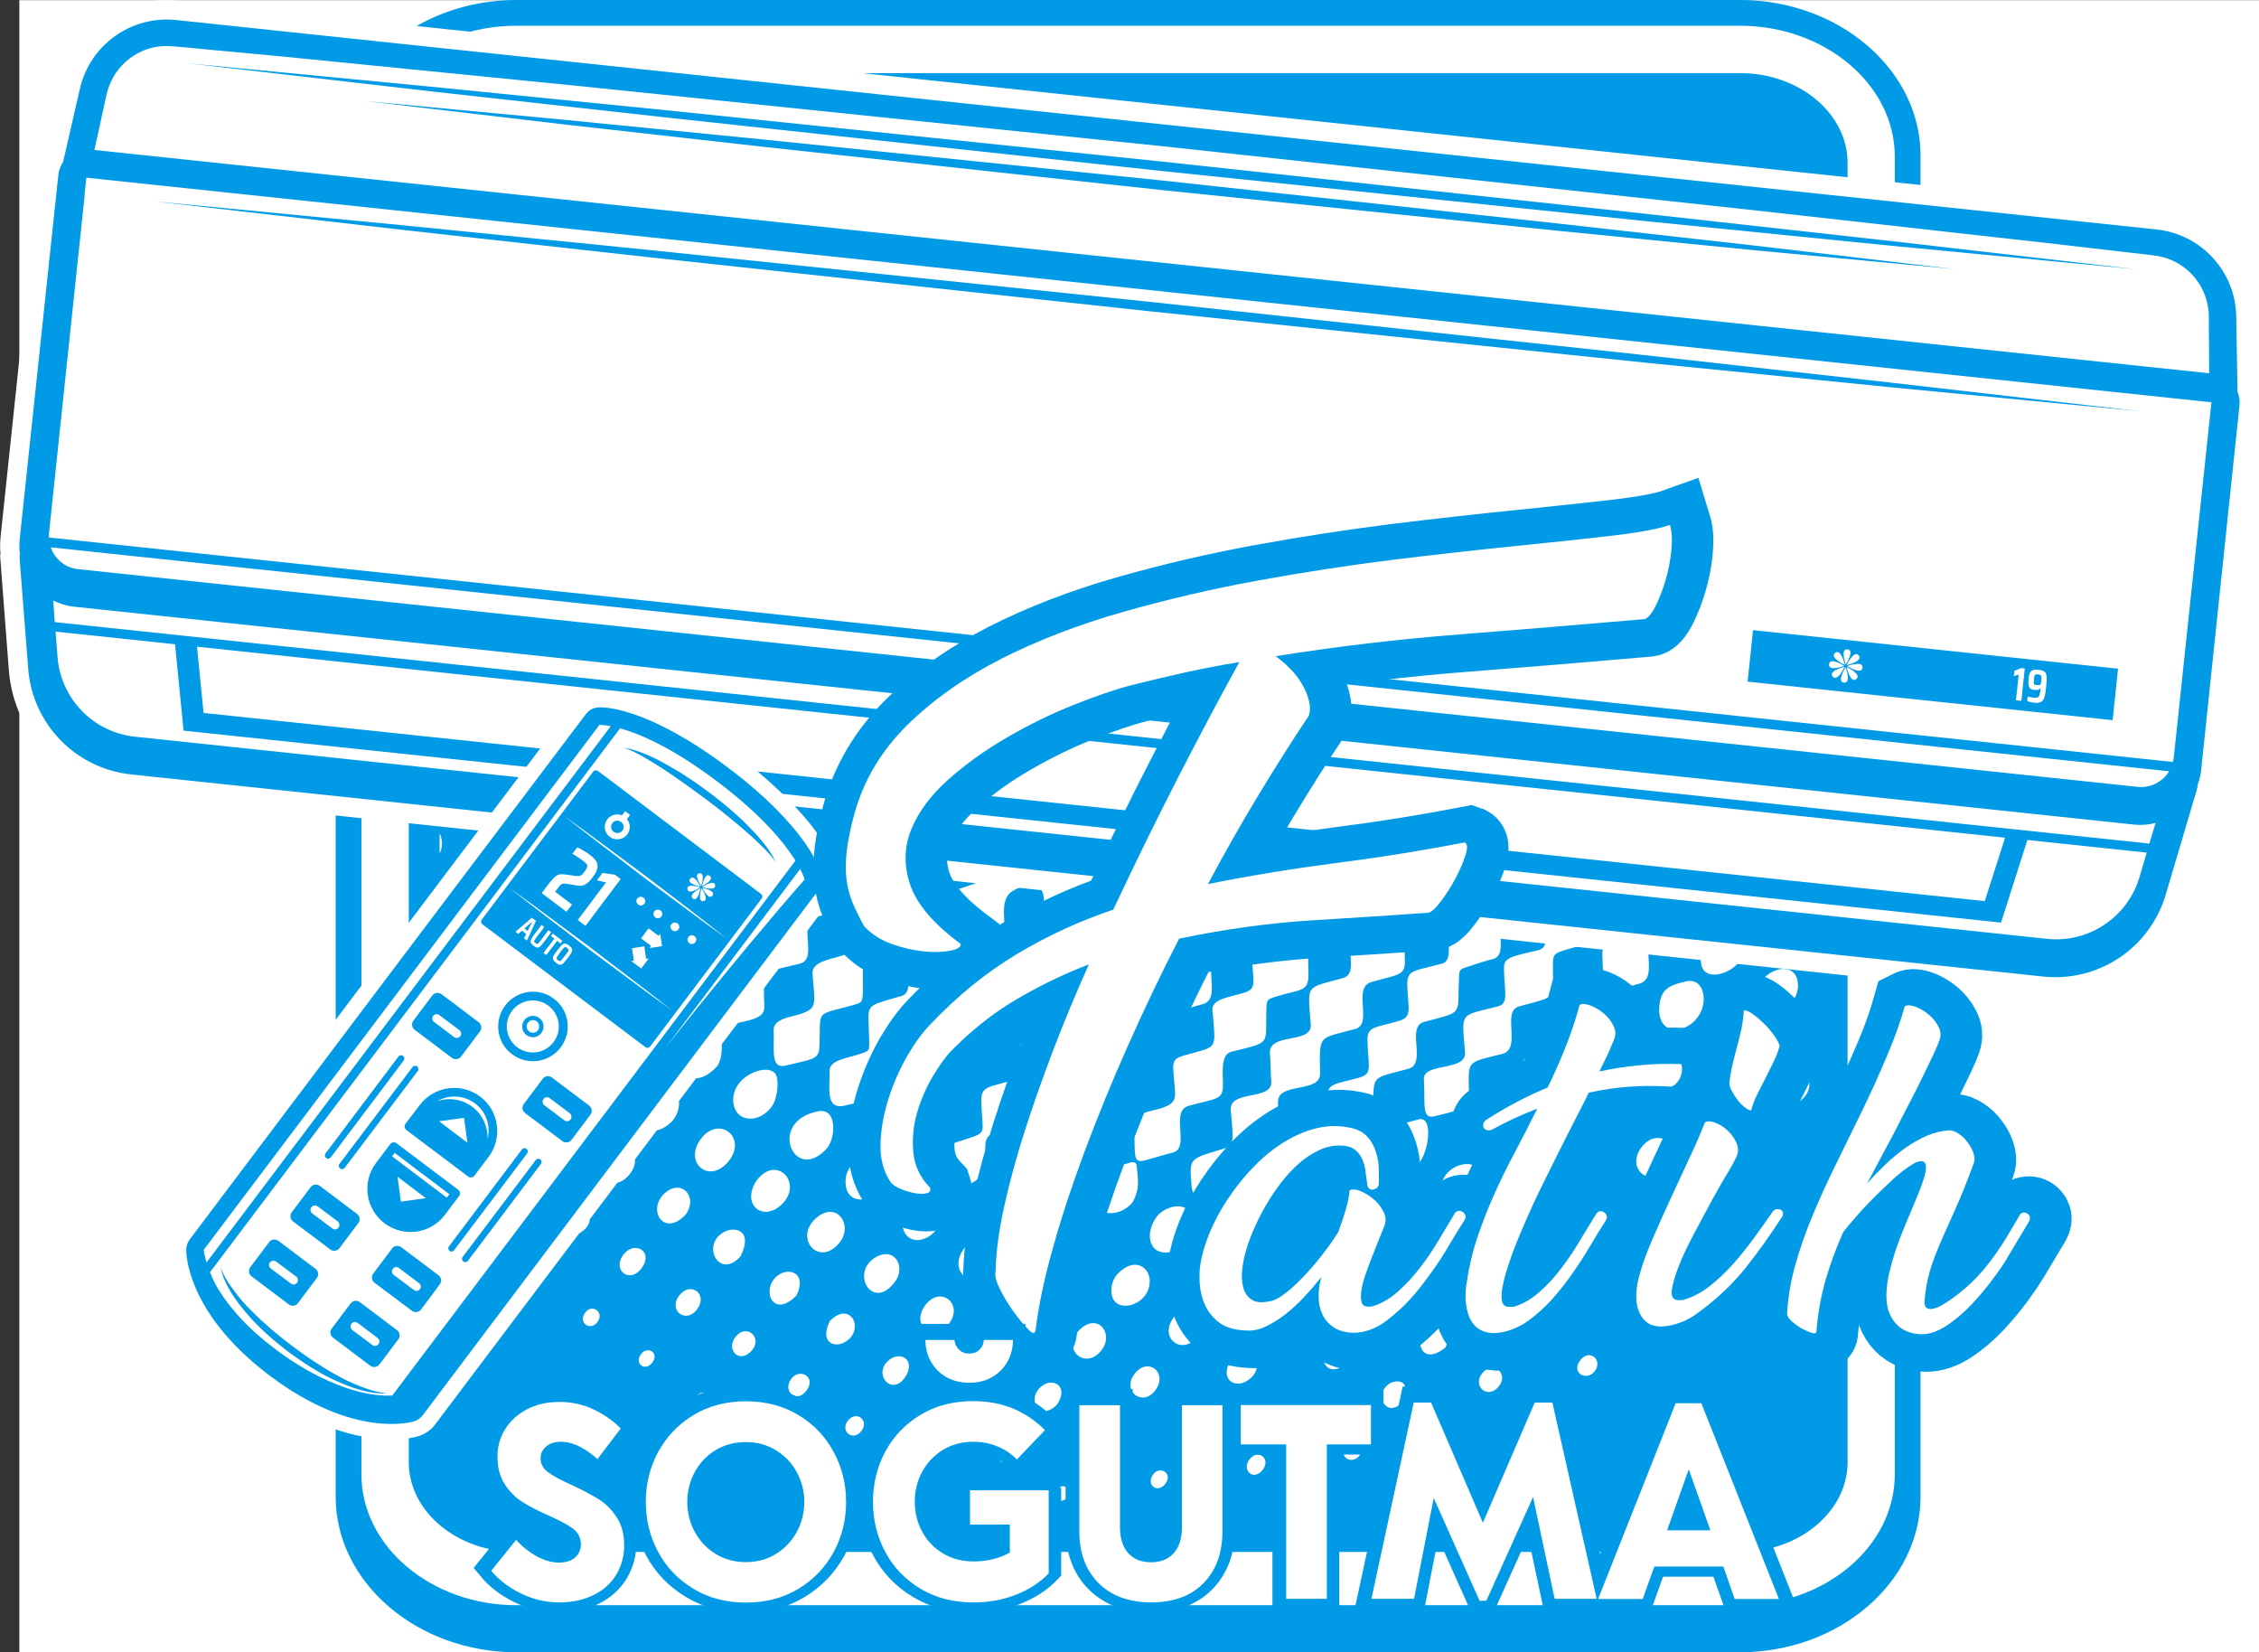
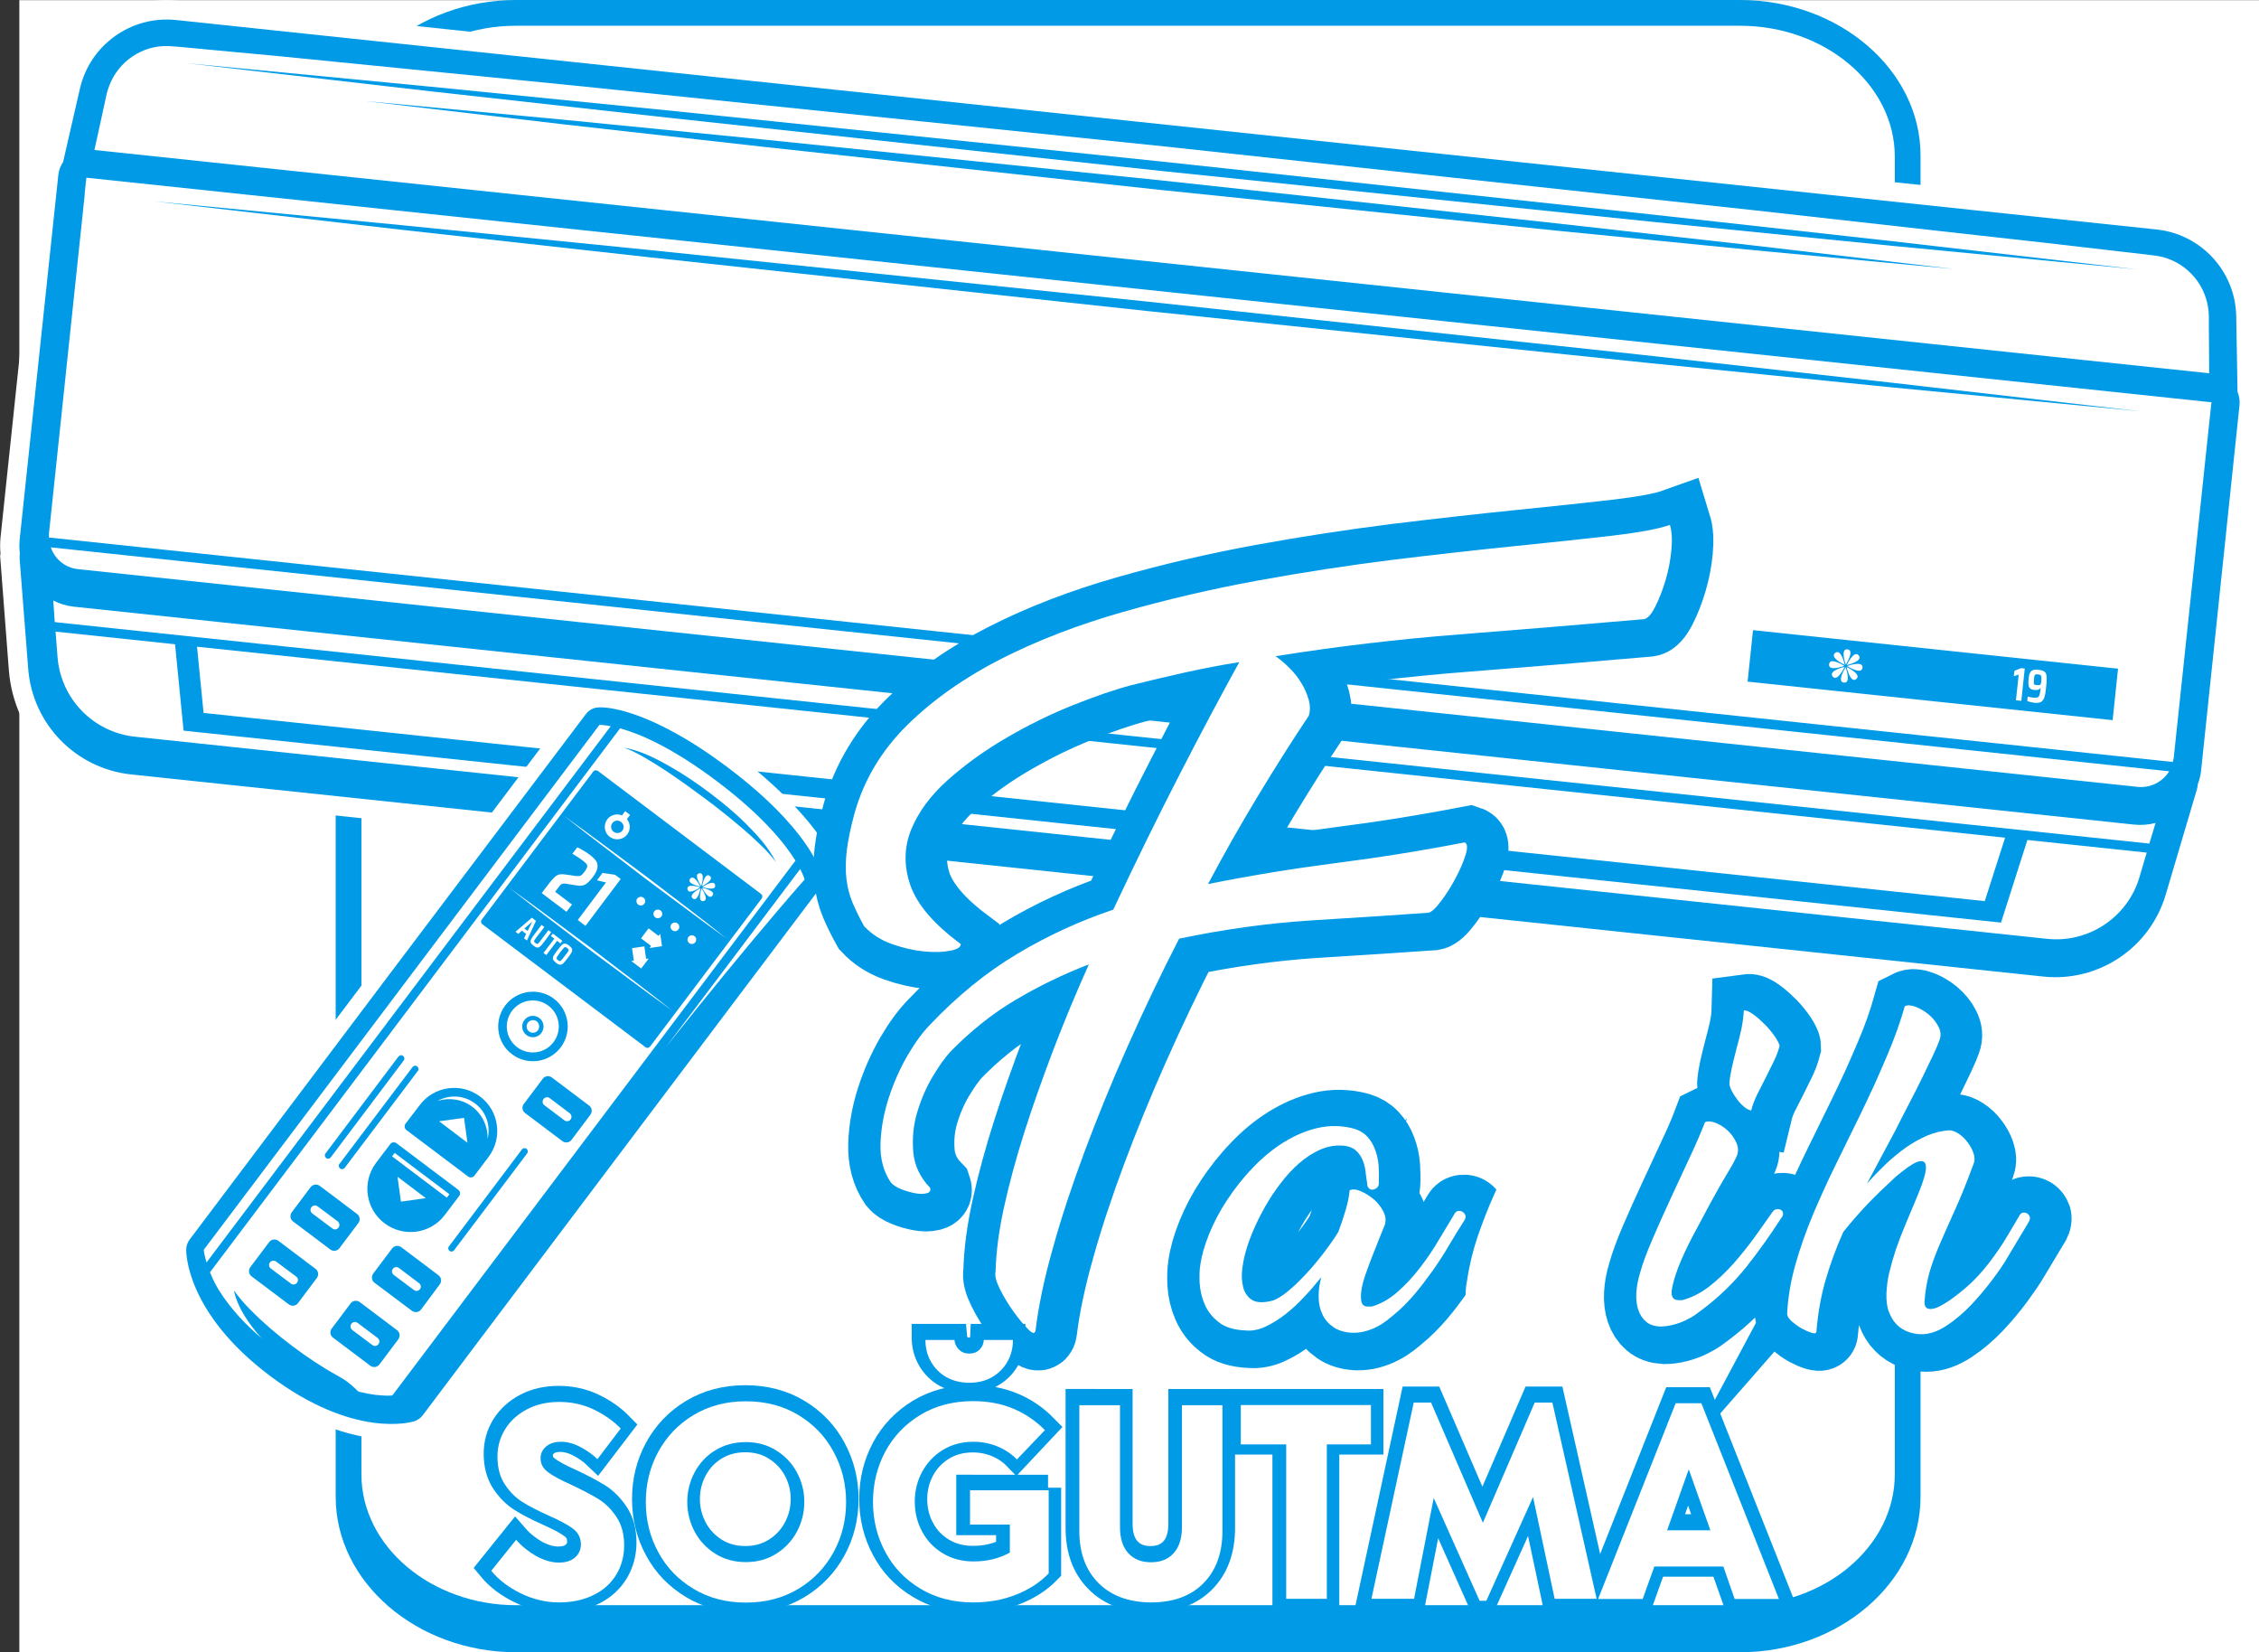
<svg xmlns="http://www.w3.org/2000/svg" version="1.1" id="_x3C_Layer_x3E_" x="0px" y="0px" viewBox="0 0 1378.2 1007.9" style="enable-background:new 0 0 1378.2 1007.9;" xml:space="preserve">
  <rect x="0" y="0" width="1378.2" height="1007.9" fill="#333333" stroke="none" />
  <style type="text/css">
	.st0{fill:#FFFFFF;}
	.st1{fill-rule:evenodd;clip-rule:evenodd;fill:#009AE6;}
	.st2{fill-rule:evenodd;clip-rule:evenodd;fill:#FFFFFF;}
	.st3{fill:#FFFFFF;stroke:#009AE6;stroke-width:45;stroke-miterlimit:10;}
	.st4{fill:#009AE6;stroke:#009AE6;stroke-width:16;stroke-miterlimit:10;}
</style>
  <rect x="11.8" y="0.1" class="st0" width="1366.4" height="1007.8" />
  <g>
    <path class="st1" d="M315,0h746.5c60.6,0,110.2,42.7,110.2,94.8v818.3c0,52.1-49.6,94.8-110.2,94.8H315   c-60.6,0-110.2-42.7-110.2-94.8V94.8C204.8,42.7,254.4,0,315,0z" />
    <path class="st2" d="M315,15.7h746.5c51.9,0,94.5,35.9,94.5,79.8v803.9c0,43.9-42.5,79.8-94.5,79.8H315   c-51.9,0-94.5-35.9-94.5-79.8V95.6C220.5,51.7,263,15.7,315,15.7z" />
-     <path class="st1" d="M315,44.6h746.6c36.1,0,65.6,24.6,65.6,54.7v792.7c0,30.1-29.6,54.7-65.6,54.7H315   c-36.1,0-65.6-24.6-65.6-54.7V99.3C249.3,69.2,278.9,44.6,315,44.6z" />
    <path class="st2" d="M709,300.8c4.5-9.1-9.6-2.3-4,1.6C706.6,303.4,707.8,302.1,709,300.8L709,300.8z M268.2,211.3v18.1   c16.2-3.5,18.1-4,18.1-11.1c0-2.1-0.2-4.5-0.3-7H268.2L268.2,211.3z M268.2,262.7c2.3-2.8,7.5-3.3,17.4-6.7c5-1.7,5.3-2,5.4-7.6   c0.4-23.5-3.9-20.3,19.9-27.2c4.4-1.3,5-5.3,4.8-10h31.7c0,8.2-5.2,7.6-22,11.6c-10.5,2.5,3,26.2-8.4,28.8   c-26.2,6-21.4,2.7-21.6,25.7c-0.1,8.5-3.5,7.7-21.6,12c-10.1,2.4-0.4,20.3-5.7,26.8V262.7L268.2,262.7z M368.1,211.3h76.5   c-1.2,1.9-2.1,4.2-2.5,7c-2.1,12.7,12.9,12,18,4.4c3.4-4.6,4.4-8.5,3.9-11.4h39.3c0.8,6.4,9.1,9.2,15.2,0.7l0.5-0.7h144.7   c-2.4,0.8-4,4.6-2,6.9c3.5,2.2,8-3.4,5-6.2c-0.4-0.4-0.8-0.6-1.3-0.8h203.8c-4.8,9.2,6.4,15.9,12.6,5.1c1-1.8,1.5-3.6,1.7-5.1h42.4   c2.6,4.8,9,6.9,14.9,0h78.9c-0.8,0.6-1.5,1.3-2.2,2.3c-2.6,4.4-5,23.6,4.5,21.2c21.3-5.5,18.1-3.6,17.7-23.5h33.3   c0.1,3.2,0.4,7.4,0.5,13c0.2,10.7-24.6,6.5-24.4,15.6c0.6,27.3-3.7,23.6,23.3,16.6c4.2-1.1,2.2-17.6,2.3-21.3   c0.1-8.4,4.5-6.8,20.2-11.1c5.8-1.6,6.5-3.6,6.1-12.8h7.5v15c-3.6,2.7-2.7,7.4-2.1,21.6c0.5,12.1-25,6-24.4,17.6   c0.2,5.5-0.1,11,0.2,16.5c0.6,13.1-25,5.7-24.5,19c0.8,23.6,2.6,20.5-19.7,27.3c-6.9,2.1-5.1,12.6-4.8,21.9   c0.3,8.1,10.1,2.6,22.1-0.6c9.3-2.5-3.8-26.2,7.8-28.7c5.3-1.2,10.6-2.7,15.9-4.2c7.1-2,5.7-5.1,5-23.1   c-0.3-7.4,11.6-7.8,20.6-10.3c1.9-0.5,3.3-1.1,4.2-2v32.8c-2.9,1-6.8,1.8-12.1,3.6c-8.2,2.8-6.6,5.8-6.1,23.5   c0.3,12.1-25.2,5.9-24.7,17.4c1.1,25.8,2.5,20.6-17.7,27.5c-9.9,3.4-6.9,7.5-7,21.7c0,9.6-4.6,8-19.6,13.1c-7.4,2.5-5.6,6-5.2,22.6   c0.2,12.3-25.1,5.9-24.9,17.2c0.3,25,3.1,20.7-19.9,28.1c-6.8,2.2-6,4.9-5.5,22.6c0.4,12.1-25.1,5.8-25.1,17.1   c0.2,23.3,2.2,21.5-20.2,27.8c-12.5,3.5,1.4,26.1-10.2,28.9c-5.1,1.2-10.1,3-15.1,4.6c-5.1,1.6-5.2,1.7-5.4,7.3   c-1.1,22.9,3.4,19.7-21.3,26.4c-11.3,3.1,2.1,25.4-9.6,28.6c-23.7,6.4-21.3,3-21.1,27.7c0,6.6-11.8,7.7-19.5,10.1   c-8.1,2.5-6.4,6.3-5.9,17.5c0.6,13.5-25.9,23-26.7,7.8c-1.2-20.9-2.6-17.2,20.4-23.5c7.1-2,3.9-12.7,3.6-22.6   c-0.3-8.4,5-7.6,19.2-11.6c8.5-2.5,5.5-6.3,5.1-22.9c-0.2-8.8,5.2-7.4,19.7-11.9c7.8-2.4,5-8.1,4.6-20.8c-0.4-10.5,3.5-9.2,21.3-14   c6-1.6,3.8-12,3.1-23c-0.5-8.4-10.4-2-21.9,1.3c-5.7,1.6-3.8,16.3-4,21.3c-0.3,7.5-4,7.1-20.3,11.6c-12.1,3.3,1.2,25.7-10,28.7   c-22.7,6.1-21.9,3.1-21.4,26.9c0.3,12.7-25.9,5.1-25.7,17.7c0.3,24.3,1.7,19.6-20.1,26.4c-8.4,2.6-6.1,6.7-5.9,18.2   c0.2,13.1-25.6,21.7-26.7,6.9c-1.4-16.7-1.4-16.7,14.7-21.6c11.8-3.6,11.2-1.8,9.2-25c-1.1-12.7,25.7-5.4,24.7-17.6   c-0.5-5.7-0.3-11.4-0.8-17.1c-0.9-12.8,25.8-5.4,24.9-17.5c-1.8-24.9-3.9-21.9,19.8-28.4c7.3-2,4.1-12.4,3.6-23.9   c-0.3-5.9-11.4-0.2-20.5,2.5c-6.2,1.8-4.1,15.3-4.3,20.5c-0.4,9.3-5.1,7.7-19,12c-6.5,2-6.5,2-6.7,8.5   c-0.7,21.5,3.6,19.2-21.4,25.4c-7.1,1.8-4.8,14.4-5.1,21.2c-0.3,8.1-4,7.2-20.7,11.7c-12.1,3.2,1.2,25.8-9.9,28.6   c-27,6.8-22.4,11.7-23.6-18.4c-0.2-5.7,11.6-7.1,15.7-8.4c12.6-3.9,9.1-7.2,8.2-24.1c-0.4-8.3,3.6-7.1,18.2-11.6   c8.4-2.6,7.4-5,5.7-24.4c-0.6-7,11.1-8,19.6-10.7c8-2.6,4.9-6.5,4.5-23.3c-0.1-6.4-10.9-0.8-20.2,1.8c-11,3.1,2.5,25.6-10,28.6   c-5.1,1.3-10.1,3.1-15.2,4.4c-13,3.2,2.2,25.6-10.7,28.7c-23.7,5.8-21.1,3.8-21.1,27.1c0,7.1-12.3,7.8-20,10.3   c-7.8,2.5-6.1,7.9-6.2,21.9c0,7.8-12.4,9.6-18.3,10.8c-11.8,2.5-8.5-14-8.9-21.3c-0.5-10.4,25.2-5.7,24.5-15.7   c-1.8-26.3-4.4-22.7,19.4-29.6c7-2,4-12.3,3.7-22.7c-0.2-8.3,4.3-7.6,20.4-12.1c7-2,3.8-13.2,3.5-23.4c-0.2-6.8-11.8-0.4-20.1,1.6   c-11.9,2.8,2.2,25.7-10.4,28.7c-24.2,5.8-19.9,3.1-20.9,26.3c-0.3,8-6,6.8-20.6,11.1c-7.6,2.2-5,6.8-5.6,21.2   c-0.3,7.9-4.3,7.7-21.4,11.9c-12,2.9,6.8,27.7-20.9,32.3c-12.6,2.1-15.5-22.6-1.3-27.3c20.6-6.9,15.6-2.6,15.2-25.4   c-0.1-8.8,4.6-8.1,16.7-11.8c9.2-2.8,8.7-3.5,6.9-25.5c-0.5-6.4,11-7.5,19.4-10.2c7.3-2.4,5.7-5.7,4.5-24   c-0.5-7.6-10.7-1.5-21.8,1.5c-6.2,1.7-4.1,15.9-4.3,21.1c-0.2,8.4-5.3,6.7-20.3,11.4c-7.9,2.5-6.1,6.6-6.3,23   c-0.1,11.3-26.2,4.5-25.9,15.9c0.5,18.5,1.3,22.4-17.6,26.5c-12.3,2.7-9.5-13.5-9.7-20.9c-0.2-6.2,12.4-8,17.1-9.5   c9.5-3,7.9-4.9,6.6-25c-0.4-7,12.2-8.2,19.2-10.6c7.5-2.6,5.6-7.2,4.6-24.1c-0.7-11.6,25-5.8,24.5-16.7   c-1.3-25.9,3.3-22.3-21.8-15.8c-5.8,1.5-3.9,13.7-4.1,18.5c-0.2,9.3,0,8-8.4,10.5c-21.4,6.5-17.1,1.9-18.1,24.4   c-0.5,9.7-5.3,7.7-19.7,11.7c-7.8,2.2-7,5.1-6.7,23.2c0.1,6.6-10.9,7.5-17.6,9.3c-13.1,3.4-9.3-11.9-9.8-20.4   c-0.5-7.4,10.2-8.1,19.3-11.2c4.9-1.7,4.9-1.7,4.9-7.1c-0.3-24.7-4.5-20.8,19.9-28.1c6.4-2,3.6-12.5,3.4-22.9   c-0.2-8.3,5.1-7.1,19.3-11.8c7.1-2.4,5.5-5.8,4.5-22.1c-0.5-7.4-11.1-1.7-19.9,0.8c-6.6,1.9-4.4,15.7-4.7,21.7   c-0.4,8.1-5.4,6.7-20.6,11c-8,2.3-5.2,7.5-5.8,21.2c-0.3,6.2-0.3,6.1-6.6,7.9c-23.4,6.4-18.8,2.2-19.9,25.6   c-0.4,7.4-4,7.1-20.5,11.1c-9.7,2.3-6.8-9.9-7.4-21.5c-0.4-6.9,10.4-8.1,15.8-9.8c11.5-3.6,9.2-6.4,7.9-24.9   c-0.5-7.4,11.9-8.7,19.4-11.3c7.2-2.5,5.1-6.7,4.4-22.2c-0.5-9.8-7.4-4.5-22.2-0.7c-10.9,2.8,2.1,25.3-9.2,28.2   c-23.9,6.1-22.4,2-21.8,26.5c0.2,7.4-9.7,8.1-20.9,10.7c-9.6,2.2-6.6-8.7-7.3-22.2c-0.5-10.7,25.2-5,24.3-16.9   c-1.8-25.4-4-21.2,19.8-28.8c2.4-0.7,3.8-1.9,3.7-4.6c-1-28.4,3.9-24.6-23.2-17.9c-10.2,2.5,2.8,25.4-9,28.3   c-24.4,6-21.8,2.1-21.5,26.7c0.1,7.2-10.5,7.9-21.3,10.5c-8.9,2.1-6.4-10.9-6.7-23.5c-0.1-4.7,15.5-7.9,19.3-9.2   c6.7-2.4,5.3-5.5,4.3-23.6c-0.7-12,25.4-5.8,24.4-17.7c-2.2-24.1-2.8-22.6,19.8-28.9c6.1-1.7,4-11.3,3.5-20.9   c-0.4-8.3-10.1-2.5-20.7,0.3c-9.7,2.6,3.1,25.4-8.8,28.3c-24.2,5.8-21.7,2.2-21.5,26.9c0,7.3-12.2,7.9-19.4,9.9   c-8.4,2.3-7.4,5-7,22.9c0.2,6.7-7.8,7.2-19.2,9.9c-11.6,2.8-8.1-13.9-8.5-21.3c-0.7-11.1,24.9-5.2,24.2-17   c-1.4-24.3-3.8-21.7,19.3-28.6c7-2.1,4.1-13.8,4-22.1c-0.1-7.8,2.9-8.1,19.3-12.7c7.2-2,5.1-10.2,4.4-22.3   c-0.4-7.3-10.1-2-21.3,0.8c-9.3,2.3,3.2,25.8-8.7,28.4c-25.1,5.6-20.7,2.9-21.3,25.7c-0.2,8.5-5.1,7.3-18.8,10.8   c-9.4,2.3-7.9,6.1-7.6,23.9c0.1,6.3-11.6,7.5-16.6,8.7c-12.5,3.2-10.4-11-10.5-19c-0.2-13,24.8-6.9,24.4-18.1   c-1-25.6-4.1-21.2,16.4-28c9.4-3.1,8.1-5.5,6.9-24.6c-0.7-11.4,24.5-6.4,24.2-16.6c-0.9-26.8,4.1-23.3-22-16.7   c-10.8,2.7,2.6,25.6-8.8,28.3c-24.4,5.8-22.4,2.4-21.9,27.7c0.2,10.8-26.5,4-26.2,16c0.5,17.7,1.8,22.3-17.1,26   c-13.5,2.7-13.4-25,0.4-27.9c19.4-4.1,14.2-6.8,14.3-25.7c0-7.5,3.6-7.3,19.8-12.2c6.9-2,4.1-12.9,4-22.1   c-0.2-8.5,4.4-7.5,18.7-12.3c8.3-2.8,5.2-6.6,5.2-22.5c-0.1-7.8,2.7-7.7,20-12.7c6.5-1.9,4-10.6,3.9-22c-0.1-7.1-12.3-1.3-22.1,1.3   c-4.4,1.2-2.6,16.9-2.7,20.6c-0.1,8.8-4,7.3-19.8,11.5c-9.5,2.5-6.1,6.4-6.6,21.7c-0.2,9-5,7.2-19.3,11.2c-10,2.8-6.6,7.3-6.9,22.2   c-0.2,7.9-5.7,7.6-19.2,10.7c-11.9,2.7-8.2-13.1-8.5-21.1c-0.5-11,24.7-5.3,24.2-17.4c-0.9-23.6-4.1-21.6,19-28.2   c12-3.4-2.6-26.5,9-29.9c23.9-7,19.8-4.3,19.5-28.7c-0.1-7-11.6-1.5-23.4,1.6c-8.8,2.3,3.8,25.7-7.5,28.3   c-24.5,5.6-22.3,2.7-21.7,27.7c0.1,6.5-11,6.9-21,9.7c-6.9,1.9-5.5,5.5-5.3,20.5c0.2,8.7-9.6,10.3-16.4,11.7   c-0.8,0.2-1.5,0.2-2.1,0.2v-27.4c0.6-0.3,1.2-0.5,1.9-0.7c18.2-4.9,15.2-2.8,14.4-26.8c-0.2-6.7,11.3-8.1,19.2-10.8   c7-2.4,5.6-5.2,4.9-24c-0.3-6.6,11.3-8,19.2-10.7c5-1.7,5-1.7,5-6.9c-0.2-24.5-3.6-20.6,20.4-28.2c6.2-2,3.5-13.6,3.4-23.1   c0-7.3-10.8-1.8-23.1,1.4c-4.9,1.2-2.8,17.5-2.9,21.7c-0.2,8.2-5.2,6.6-20.5,10.9c-7.8,2.2-5.8,5.4-5.5,22.9   c0.1,7.2-11.4,7.7-20,10.1c-8.5,2.4-6.5,5.1-6.3,23.8c0.1,4-4.9,6-10.1,7.3v-28.7l1.4-0.5c7.6-2.6,6.9-4.8,5.9-23.4   c-0.7-12.6,24.7-6.3,24.3-17.9c-0.9-25-3.6-20.6,19.2-28.4c6.8-2.3,5.5-5.6,4.6-22.9c-0.4-7.8,10.6-8.7,18.5-11.4   c8.2-2.8,6.8-5.6,6.1-24C347.8,214.4,361,214.2,368.1,211.3L368.1,211.3z M268.2,508.3v12.3c1.1-2.2,1.6-4.5,1.4-7.1   C269.4,511.3,268.9,509.6,268.2,508.3L268.2,508.3z M268.2,564.3v23c2.5-1.2,4.6-3.4,6.3-5c1.8-3.9,6.1-11.5-0.2-16.3   C272.3,564.5,270.3,564,268.2,564.3L268.2,564.3z M268.2,630.8v13c2.1,2,5.4,2.7,9.2,0.7c16.3-8.6,2-29.3-9-14L268.2,630.8   L268.2,630.8z M1108.3,783.7v-4.2C1107.3,780.9,1107.5,782.5,1108.3,783.7L1108.3,783.7z M1108.3,726.2v-9.9   c-2.5-2.8-7.1-3.3-11,1.9c-7.2,9.4,4,17,10.7,8.5L1108.3,726.2L1108.3,726.2z M1108.3,634.5v-4.8c-0.1,0.5-0.2,1.1-0.2,1.6   C1108,632.5,1108.1,633.6,1108.3,634.5L1108.3,634.5z M1108.3,583.6v-25.8c-6.2,2.3-12,8.8-11.1,17.4   C1097.8,581.4,1102.8,584.3,1108.3,583.6L1108.3,583.6z M1108.3,521.9v-25.8c-0.8-0.1-1.6,0-2.6,0.2c-19.9,4.6-19,4.2-17.8,24.3   C1088.6,530,1101.7,527.4,1108.3,521.9L1108.3,521.9z M1108.3,436.1v-29.9c-4.6,1.6-5.3,3.5-5.3,9c0,13.1,2.5,19.2-3.9,20.6   c-20.7,4.7-21.6,4.8-21.5,12.7c0.3,17.8,2.5,19.2-4.5,21.3c-13.1,3.7-21.1,3.5-20.7,10.1c1.3,19.4,2,21.9-5.5,24.1   c-22.4,6.2-20.4,1.1-19.1,27.5c0.6,11.9-26.2,5.1-25.5,16.8c1.8,27.6,3.3,20.7-19.3,27.9c-5.3,1.7-5.5,2-5.4,7.4   c0.5,19.9,3.1,20.3-6.6,23.1c-10.2,3-18.3,3.3-18,9c0.8,15.2-1.6,24.5,7.6,22.3c10.3-2.5,20.3-4.3,19.9-14.2   c-1-21.2-1.2-17.6,19.8-23.8c12.5-3.6-1.5-26.2,11.2-29.4c16.3-4.1,19.3-4.3,19.6-11.5c0.7-17.9-2.5-19.5,6.8-22.6   c18-5.8,18.2-3.7,18.3-13.3c0.3-12.7-1.7-18.3,5.4-20.3c18.9-5.2,19.5-5.1,19.7-12.9c0.4-20.7-4.4-18.9,20.4-25.9   C1111.8,461.1,1101.6,441.3,1108.3,436.1L1108.3,436.1z M1108.3,375v-30.8c-10.4,2.5-15.5,3-15.2,9.4c0.9,17.8,1.8,20.7-4.8,22.6   c-13,3.7-21.1,3.4-20.7,10c1.1,18.6,2.1,21.7-5.1,23.7c-18.6,5.3-20.3,3.3-20.2,10.9c0.2,19.8,2.7,20.7-5.3,22.9   c-12.7,3.6-20.3,3.5-20.1,10c0.9,24.7,4.3,22.2-20.3,28c-12,2.8,2.6,26.5-8.2,29.3c-20.4,5.4-21.6,4.5-21.4,12.3   c0.2,13.5,2.6,20.3-3.9,22c-18.7,5-21,4.1-20.9,11.4c0.2,14.5,3.2,21.4-4,23c-20,4.5-20.9,5.1-20.6,12.9   c0.4,13.1,2.8,19.6-3.7,21.3c-23.6,6.1-22.2,2.7-20.1,28c1,11.9-25.7,6-25.1,16.5c0.9,15.7-1.5,24.5,6.5,22.5   c11.7-2.8,21.2-4.4,21-13.8c-0.3-20.7-2-18.6,20.3-24.2c12.3-3.1-0.8-26,10.3-29c17.3-4.7,20.4-4.5,20.6-12.1   c0.5-18.1-1.9-19.3,5.9-21.8c13-4.1,19.7-4.1,19.7-10.8c-0.2-24.3-2.7-20.8,20.7-27.6c11.3-3.3-2.1-25.8,10.1-29   c19.5-5.1,19.7-5.6,19.7-13.4c0.1-12.7-1.6-18.5,5.1-20.4c22.6-6.3,20.9-3.7,20.1-27.1c-0.5-12.4,24.9-6.1,24.8-18.3   c-0.3-20.8-0.9-20.7,7.4-23.4c4.2-1.3,8.3-3.1,12.5-4.1c11.6-2.8-1.9-25.9,9.3-29.3L1108.3,375L1108.3,375z M674.9,271.4   c-6.8-2.7-5.3,11.8,0.2,4.1C676,274.1,676.4,272.7,674.9,271.4L674.9,271.4z M760.1,233.1c5-11.4-11.4-2.9-5.1,1.5   C757,235.9,758.7,234.7,760.1,233.1L760.1,233.1z M636.5,253.1c3.9,2.4,8.9-5.4,5.5-7.8C637.6,242.4,633.1,250.1,636.5,253.1   L636.5,253.1z M768.9,286.4c-4.4-2.7-9.5,6.5-5,8.3C768.2,296.4,772.1,289.4,768.9,286.4L768.9,286.4z M650.5,310.9   c4.5-5.7-1.4-10.6-5.6-4.9C640.8,311.6,647,314.9,650.5,310.9L650.5,310.9z M744.4,326.1c2.9-4.7-2.3-9.3-6.3-3.9   C733.9,327.7,740.1,332.1,744.4,326.1L744.4,326.1z M684.9,335.6c3.7-5.4-1.5-10.5-5.8-4.9C674.7,336.6,679.8,340.8,684.9,335.6   L684.9,335.6z M794.8,257.9c3-5.1-2.3-10-6.6-3.7C784.5,259.5,790.2,264.6,794.8,257.9L794.8,257.9z M617.8,278.3   c-7.1-5.1-12.5,11.4-5.3,10.4C616.7,288.2,621.8,282.1,617.8,278.3L617.8,278.3z M719.8,361.2c4.7-6.1-2.3-12.1-7.4-6   C707,361.5,714.3,368.4,719.8,361.2L719.8,361.2z M601.4,220.9c-5.1,6.3,2,12.7,7.3,6.2C613.5,221.3,607,214,601.4,220.9   L601.4,220.9z M820.2,225.5c5.6-7.3-2.6-13.2-7.7-6C807.7,226.3,814.8,232.6,820.2,225.5L820.2,225.5z M804,318.6   c5-6.8-2.8-13.1-7.7-6.1C791.4,319.4,798.7,325.7,804,318.6L804,318.6z M779.1,352.5c5.3-7.3-3.3-13-8.3-5.6   C766,353.9,773.9,359.6,779.1,352.5L779.1,352.5z M626.9,345.2c5.1-7.4-3-13.2-8.4-5.8C613.2,346.7,621.9,352.4,626.9,345.2   L626.9,345.2z M660.9,370.4c5.4-7.5-3-13.3-8.4-5.9C647.2,371.9,655.4,378.1,660.9,370.4L660.9,370.4z M829.3,284.4   c9-12.3-11.6-11.8-9.8-0.3C820.5,290.3,826.8,287.7,829.3,284.4L829.3,284.4z M584.1,261.2c5.6-8-2.6-14.2-8.3-6   C570.6,262.7,579.1,268.3,584.1,261.2L584.1,261.2z M593,320.3c7.1-12.1-8.1-13.7-10.4-2.3C581.1,325.5,587.7,325.7,593,320.3   L593,320.3z M745.8,380c-7.9,13.6,9.4,14.2,10.6,1.9C757,375.5,751.2,374.5,745.8,380L745.8,380z M686.1,389   c-6.7,14.3,9.5,13.4,11.2,2.6C698.3,384.6,693.3,382.8,686.1,389L686.1,389z M855.1,251.3c8-10.9-6.6-16.1-10.4-5.5   C841.5,254.5,850.1,258.3,855.1,251.3L855.1,251.3z M839.3,344.1c5.9-7.9-1.9-15.6-9.3-8.5C821.9,343.5,831.8,354.2,839.3,344.1   L839.3,344.1z M560,295.6c6.7-9.3-3.7-16.3-10.1-7.4C543.3,297.2,553.6,304.3,560,295.6L560,295.6z M814,378.5   c10.4-14-11.3-16-12.1-2.4C801.3,384.4,810.4,383.2,814,378.5L814,378.5z M540.8,229.3c-6.8,9.3,3.5,16.1,10.1,7.6   C558,227.6,548,219.3,540.8,229.3L540.8,229.3z M864.6,310.1c8.3-14.2-11.7-15.5-12.6-1.7C851.5,316.8,860.2,315.7,864.6,310.1   L864.6,310.1z M592.4,372.5c-6.9,9.7,3.5,17.1,10.5,7.5C610,370.4,599.3,362.9,592.4,372.5L592.4,372.5z M637,404.9   c6.6-9.3-3.2-17-10.4-7.7C619.2,406.9,629.7,415.2,637,404.9L637,404.9z M730.2,421c6.9-14.9-9.2-15.2-12.6-3.7   C714.7,426.9,723.4,428.9,730.2,421L730.2,421z M568.6,355.6c10.1-14.2-9.2-18.1-12.5-4C554,361,562.7,361.7,568.6,355.6   L568.6,355.6z M789.8,412.5c6.5-9-3.7-17.6-11.1-8C770.7,414.8,782.7,422.3,789.8,412.5L789.8,412.5z M671.9,430   c4.3-10.6-3.5-17.1-11.3-8.4C652,431,663.6,441.3,671.9,430L671.9,430z M879.1,268.5c-7.9,10.7,4.4,18.3,11.3,8.2   C897.1,266.8,886.9,258,879.1,268.5L879.1,268.5z M526.6,271.2c7.7-10.4-4.3-19.3-11.9-8.4C507.4,273.4,519.1,281.4,526.6,271.2   L526.6,271.2z M523.8,321.6c-7.7,9.9,2.3,19,11.1,10C544.2,322.1,533.2,309.5,523.8,321.6L523.8,321.6z M875.3,368.7   c4.3-6.1-0.7-15.5-8.8-11.3C851.4,365.1,863,386.2,875.3,368.7L875.3,368.7z M764.9,447.1c8-11-4.3-19.9-12.3-8.9   C744.6,449,756.8,458.2,764.9,447.1L764.9,447.1z M705.8,456c8.4-11.3-5-20.3-12.6-8.5C685.8,459,698,466.6,705.8,456L705.8,456z    M849.3,404c8.1-11.1-4.7-19.6-12.4-9C828.8,406.2,840.7,415.5,849.3,404L849.3,404z M900.2,334.9c6.8-12.9-7.7-17.6-14.3-6.1   C879.1,340.5,891.8,346.3,900.2,334.9L900.2,334.9z M915.7,243c7.9-12.3-5.1-19.8-12.8-8.6C895.2,245.5,907.3,253.8,915.7,243   L915.7,243z M566.4,405.5c-8.3,11.1,3.9,20.6,12.4,9.4C587.1,404,574.9,394.1,566.4,405.5L566.4,405.5z M599.7,431.4   c-6.8,11.9,4.5,19.7,12.8,8.9C621.6,428.5,608.8,419.3,599.7,431.4L599.7,431.4z M824.5,438.9c8.5-11.6-5.4-21.5-13.4-9.4   C803.3,441.1,816.6,449.6,824.5,438.9L824.5,438.9z M544.9,390.1c9.8-17-10.1-20.6-15.2-4.9C527,393.3,533.9,400.7,544.9,390.1   L544.9,390.1z M912.1,292.7C912.1,292.7,912.1,292.8,912.1,292.7c-10.6,14.4,8.2,21.2,14.5,7.8   C932.3,288.4,919.6,282.6,912.1,292.7L912.1,292.7z M502.4,305.4c9.4-14.4-8.3-20.3-14.3-8.1C481.8,310.1,493.8,316.9,502.4,305.4   L502.4,305.4z M647,451.5c-8.5-7.3-20.6,12-13.7,18.1C641.3,476.6,656.4,459,647,451.5L647,451.5z M493.5,246.3   c8.5-12.7-4.9-20.9-13.4-9.7C471.3,248.1,483.7,259.3,493.5,246.3L493.5,246.3z M740.2,482.2c8.8-11.6-2.8-22.7-13-11.7   C717.4,481.2,730.2,495.5,740.2,482.2L740.2,482.2z M497.4,355.2c-4.3,5.8-3.8,16.9,5.6,15.7c11.3-1.5,17-23.1,3.6-21.4   C502.6,349.9,499.7,352,497.4,355.2L497.4,355.2z M799.7,473.1c9.4-14.9-6.3-22.5-14.4-10.4C776.9,475.1,790.3,485.6,799.7,473.1   L799.7,473.1z M681.8,490.7c4.6-6.2,3.7-17.8-6.5-15.7c-13.5,2.7-14.8,26-0.7,21.3C677.7,495.2,680,493.1,681.8,490.7L681.8,490.7z    M950.7,268.8c4.6-6,4.2-17.7-5.8-16.3c-11,1.6-17,23.1-4.1,22.1C945.1,274.3,948.3,272.2,950.7,268.8L950.7,268.8z M909.1,396.2   c9.4-13.7-5.9-23.3-14.7-10.2C886,398.5,899.5,408.6,909.1,396.2L909.1,396.2z M883.9,430.3c4.8-5.8,4.8-18.6-5.7-16.7   c-12.5,2.3-16.5,25.3-2.6,22.5C879.3,435.4,882,433.3,883.9,430.3L883.9,430.3z M934.6,361.8c4.5-6.4,4.9-17.6-5.5-16.4   c-12.6,1.4-17.5,25-3.2,22.7C929.8,367.4,932.5,364.9,934.6,361.8L934.6,361.8z M455.2,269.6c-7.2,10.4-3.5,21.8,8.1,16.7   c9.5-4.1,13.4-24.3-0.4-21.7C459.2,265.2,456.6,267.4,455.2,269.6L455.2,269.6z M554.6,449.9c10.2-13.1-5.1-24.4-14.9-10.6   C530.3,452.7,545.1,462.8,554.6,449.9L554.6,449.9z M477.8,340.8c10.8-13.5-6.3-25-15.3-10.6C454.2,343.6,468.1,353.6,477.8,340.8   L477.8,340.8z M589,474.5c5.3-6.4,3.1-19.4-7.5-16.3c-12.7,3.6-14.8,27.8,0.5,22.3C584.9,479.3,587.1,477.1,589,474.5L589,474.5z    M521,424.4c5.3-7.1,3.1-21.1-8.5-16.2C492.2,416.8,506.9,444,521,424.4L521,424.4z M844.7,452.8c-4.1,5.6-5.9,17.8,4.1,17.6   c14.7-0.3,20.1-26.1,4.5-23.3C849.6,447.9,846.8,449.9,844.7,452.8L844.7,452.8z M960.2,312.4c-8.5-6.5-18.9,6.2-18.6,14.3   c0.5,15.3,23,5.5,21.5-8.7C962.9,315.8,962.2,313.8,960.2,312.4L960.2,312.4z M608,488.9c-6,8.5-4.7,18.5,5.2,17.6   c13.3-1.2,19.1-26.1,3.7-23.7C613,483.4,610.2,485.7,608,488.9L608,488.9z M701,505.1c-5.1,6.5-4.9,20.1,6.8,17.3   c10.3-2.4,18.2-23.5,4.1-23.6C707.1,498.8,703.7,501.3,701,505.1L701,505.1z M760,496.3c-9.7,15,5.8,24.5,15.7,11.1   C785.5,494,770.8,482.2,760,496.3L760,496.3z M961.4,223.7c-5.6,7.2-5.6,20.6,7,17.5c12.4-3,16.8-26.3,1.6-23.6   C966.1,218.3,963.4,220.8,961.4,223.7L961.4,223.7z M471.7,387.6c-5.9,6.6-4.3,21.5,7.3,18.5c11.5-3.1,17.9-26,2.6-24.3   C477.4,382.2,474.4,384.6,471.7,387.6L471.7,387.6z M834.7,498.7c5.5-6.8,3.9-21.2-7.8-17.8c-12.4,3.5-16.8,27.6-1.3,24.2   C829.4,504.2,832.4,502.1,834.7,498.7L834.7,498.7z M657.5,525.4c5.2-6.2,4.6-20.1-6.4-18.3c-13.3,2.2-19.6,26.8-4,24.8   C651.6,531.3,655,529.2,657.5,525.4L657.5,525.4z M985.7,294.7c4.9-6.6,4.9-19.4-5.8-18.3c-16.5,1.7-19,29.4-2.6,24.4   C980.8,299.7,983.6,297.6,985.7,294.7L985.7,294.7z M445.1,315.7c12.6-18.8-13.9-26.6-19.5-6.4   C421.4,324.6,438.1,326.1,445.1,315.7L445.1,315.7z M435,258.4c6.1-7.9,6.7-24-6.9-20.2c-10.8,3-17.8,24.6-4.9,25.2   C428.4,263.7,432.4,261.2,435,258.4L435,258.4z M945.1,422c4.5-5.8,4.1-18.8-5.6-19c-14.9-0.4-21.8,27-6,25.6   C938.1,428.1,941.7,425.8,945.1,422L945.1,422z M436.7,363.3c-3.9,4-4.9,18.4,3.6,18.6c16,0.3,24.1-24.3,10.1-25.9   C444.6,355.3,440.7,358.2,436.7,363.3L436.7,363.3z M750.5,542.1c5.9-7.2,5.8-21.2-6.7-19.1c-14.8,2.5-16.9,27.6-5.9,25.8   C742.8,548,747.8,546.9,750.5,542.1L750.5,542.1z M919.8,456.2c10.7-16-7.2-28.1-18.1-11.3c-3,4.7-4.5,18.7,4.3,18   C911.4,462.5,916.2,460.6,919.8,456.2L919.8,456.2z M952.6,375.9c-5.6,6-4.2,20.3,6.9,18.5C984.2,390.6,971.2,352.4,952.6,375.9   L952.6,375.9z M530.6,484.8c17.6-24.4-24.9-29.2-19.2,3.2C512.9,496.6,528.1,489,530.6,484.8L530.6,484.8z M548,496.8   c-3.7,4.9-6.8,22.1,3.8,19.8c21.3-4.6,20.9-27.1,7.6-26.5C554.5,490.3,550.9,492.9,548,496.8L548,496.8z M812.2,531.7   c3.6-4,2.2-19.3-8.4-18.2c-14.5,1.6-18.4,27.1-8.3,26.3C801.1,539.4,806.8,538.5,812.2,531.7L812.2,531.7z M894.6,491.1   c5-6.9,4.4-23.8-8.7-20c-13.3,3.9-15.7,26.8-6,25.9C885.2,496.6,890.7,495.6,894.6,491.1L894.6,491.1z M978,341   c-4.2,5.8-6.3,18.7,2,20.1c5.9,1,15.4-4.2,17.3-9.8c2.2-6.4,1.5-18.1-7.4-17C985,335.1,980.6,337.1,978,341L978,341z M994.5,247.8   c-8.8,11.9-2,25.8,12.8,17.7c9.8-5.4,9.6-25,0.5-24.2C1002.4,241.7,997.4,243.1,994.5,247.8L994.5,247.8z M496.7,460.1   c5.9-7.6,5.4-23.3-8-19.9c-16.1,4.1-15.1,28.3-6.7,26.5C487.4,465.6,493,464.9,496.7,460.1L496.7,460.1z M674.7,538.5   c-3.5,3.9-6.5,21.1,2.8,19.5c26-4.4,20.6-30.1,6.7-26.5C680.3,532.6,677.2,534.9,674.7,538.5L674.7,538.5z M599.2,535.6   c5.9-7.8,4.3-23.9-8.6-20.1c-8.8,2.6-11.9,7.4-11.9,17.9c0.2,13.7,6.5,8.4,15.5,5.8C596.4,538.6,598.1,537.3,599.2,535.6   L599.2,535.6z M411.8,272.8c-5-3.7-20.5,0.8-20.5,7.9c0,3.7-2.4,19.6,4.2,18.2c11.1-2.3,22.8-7.8,19.2-21.9   C414.3,275.1,413.3,273.8,411.8,272.8L411.8,272.8z M445.4,420.5c-4.6,6.2-2.2,14.3-2,21c0.1,2.9,11.3-1.6,12.8-1.9   c12.7-2.8,14.1-25.2,3.7-25.1C454.6,414.5,449.2,415.7,445.4,420.5L445.4,420.5z M851.8,510.8c-3.7,4.8-6.6,23,3.8,20.5   c15.9-3.7,18.2-5,16.6-21.9C871.2,498.6,855.8,505.9,851.8,510.8L851.8,510.8z M420.6,351.1c5.1-6.6,7.3-24.7-9.3-19.9   c-10.5,3.1-11.3,4.2-11.2,15.1c0.1,13.3,0,13.2,12.7,9.3C416,354.7,419.2,353.8,420.6,351.1L420.6,351.1z M634.2,561.3   c3.7-5.6,7.3-31.5-16.2-17.9c-7.4,4.3-5.2,14.6-5.2,21.8C612.9,571.9,631.2,563.6,634.2,561.3L634.2,561.3z M1021.6,299.8   c-4.7-2.9-28,5.6-21.9,24c2.7,8.1,14,1.6,19.6,0c6-1.8,3.6-14.4,3.6-21.1C1022.9,301.5,1022.7,300.5,1021.6,299.8L1021.6,299.8z    M403.2,232.6c4.6-5.3,5.8-23.2-4.9-20.7c-19.2,4.5-16.5,5.2-15.8,24.4c0.3,7.6,7,2.9,14.7,0.7   C399.8,236.2,401.9,234.9,403.2,232.6L403.2,232.6z M766.3,554.6c-2.9,3.6-1.7,12.9-1.5,17.4c0.3,5.9,5.8,2.7,9.6,1.6   c15.8-4.6,15.9-5.6,13.8-22.1C786.9,541,770.5,549.2,766.3,554.6L766.3,554.6z M708.2,561.8c-3.9,6.7-2.5,13.5-2.5,20.9   c0.1,4.7,18-2.7,20.5-3.5c5.3-1.6,3.1-14,3-18.2C729.1,550.4,711.7,557.8,708.2,561.8L708.2,561.8z M430.7,410.8   c2.2-4.7,5.5-24.4-4.3-22.1c-21.8,5.1-18,3.1-17.8,26.2c0,6.5,13.6-0.3,19.5-2.3C429.2,412.2,430,411.4,430.7,410.8L430.7,410.8z    M960.4,433.7c-3.9,5.3-2.3,12.8-2.3,19.1c0,6.7,12.2,0.5,20-1.5c6.5-1.6,3.8-12.2,3.6-22c-0.2-7-13.2-0.4-16.9,0.7   C962.8,430.5,961.6,432.1,960.4,433.7L960.4,433.7z M825.1,544.2c-2.9,3.6-1.5,15.5-1.5,20.1c0.1,5.9,14.1-0.6,21.3-2.7   c4.9-1.4,2.6-16.2,2.3-20.4C846.7,532.2,827.7,541,825.1,544.2L825.1,544.2z M936,465.9c-5,4.3-3,15.5-3,21.5   c0,5.7,13.6-0.5,20.7-2.5c5.8-1.6,3.1-12.8,2.8-21.9c-0.2-6.7-14.1,0.1-18.4,1.5C937,464.9,936,466,936,465.9L936,465.9z    M984.5,399.7c-1.4,3-4.2,23.8,1.8,22.2c24.5-6.6,21.7-1.5,20.7-26.7c-0.3-7-14.1-0.2-18.2,1.1C987,396.9,985.6,398.1,984.5,399.7   L984.5,399.7z M647.2,593.7c2.5,1.3,17.4-4.6,20.7-5.6c4.9-1.5,2.6-16.1,2.3-20.2c-0.6-8.5-15.5-1.1-19.8,0.4c-6,2-4,13.9-4.1,23.2   C646.2,592.3,646.4,593.2,647.2,593.7L647.2,593.7z M1048,265.1c-2.7-2.3-16.4,3.8-19.7,5c-6.4,2.3-4,16.2-3.8,21.5   c0.2,6.5,11.6,1,21-1.5c5.4-1.4,3.1-15.4,3-22.8C1048.5,266.4,1048.2,265.6,1048,265.1L1048,265.1z M930.7,493.7   c-1.5-0.1-22.5,3.1-22.7,10.7c-0.9,25.1-2.5,21.1,20.5,14.8c6.1-1.7,3.6-12.2,3.3-23C931.6,495.3,931.6,494.4,930.7,493.7   L930.7,493.7z M1032.3,381.4c1.5-6.6,0.2-14.7,0-21.4c-0.1-5.7-11.9,0-19.8,2.8c-6.9,2.5-4.4,16-4.3,21.8c0,7,11,1.5,21.2-1.4   C1030.4,382.9,1031.5,382.6,1032.3,381.4L1032.3,381.4z M543,545.9c1.9-5.4,0.6-14.5,0.1-20.3c-0.6-7-16.4,0.2-20,1.3   c-6,1.7-3.8,15.2-4,22.5c-0.2,7,10.9,1,21.6-2.4C541.4,546.7,542.2,546.3,543,545.9L543,545.9z M486.4,527.9   c6.2-0.2,14.5-4.2,20.5-6.3c4.6-1.6,2.7-15.4,2.5-19.2c-0.5-9.7-14.9-2.3-20.4-0.7c-5.8,1.7-3.7,16.5-3.8,23.3   C485.1,526,485.3,527.2,486.4,527.9L486.4,527.9z M366.6,334.3c2.9,1.1,16.7-4.7,20.1-5.8c5.5-1.8,3.2-16.6,3.2-21.5   c-0.1-6.9-12.8-0.9-20.8,1.2c-5.9,1.5-3.5,12.8-3.4,23.8C365.6,332.8,365.7,333.7,366.6,334.3L366.6,334.3z M380.2,268.2   c2-5.9,0.8-14.9,0.6-21.2c-0.2-5.8-17.2,1.1-20.9,2.1c-5.6,1.5-3.3,14.4-3.3,23.4c0,6.2,11.7,0.1,20.8-3   C378.4,269.2,379.4,268.6,380.2,268.2L380.2,268.2z M883,558.5c2.8,1.7,17.2-4.2,20.7-5.2c6.5-1.8,3.3-15.5,3.2-23   c-0.1-6.7-11.9-0.4-21.2,2.5c-5.4,1.7-3.5,15.1-3.6,23.4C882.1,557.1,882.2,557.9,883,558.5L883,558.5z M953.1,663.2   c2.4-4.7,4.7-25.6-3-23.3c-23.7,6.9-23.1,2.1-21.4,25.3C929.5,676.2,947,670.7,953.1,663.2L953.1,663.2z M866.2,708.9   c5.9-8.1,8.1-28.6-0.9-26c-22.6,6.3-21.3,3.9-20.8,23.4C844.8,718.9,863.5,713,866.2,708.9L866.2,708.9z M1086.1,552.6   c5.2-5.2,6.4-25.6-6.8-22c-17.5,4.7-17.6,3.2-16.5,23.1C1063.5,565.7,1081.4,560.3,1086.1,552.6L1086.1,552.6z M691,733.4   c4.4-8.2,3.4-12.2,2.5-22.3c-0.2-2.3-2.4-2.4-4.1-1.9c-26.3,7.5-20.5,7.2-22.1,22C666.1,740.8,682.3,744.1,691,733.4L691,733.4z    M1060.9,586.7c5.7-7.3,5.5-25.2-5.6-22.5c-17.6,4.3-18.5,5.3-17.6,22.3C1038.4,600.1,1056.5,593.8,1060.9,586.7L1060.9,586.7z    M437.8,650.1c3.7-6.6,2.6-13.8,1.7-21c-0.6-4.6-9.7-1-13.7,0.3C400.7,637.1,416.9,673.4,437.8,650.1L437.8,650.1z M382.1,611.5   c-1.7,2-3,6.4-2.4,11.2c2.1,17.8,25.5,7.6,26.5-3.4c0.3-3.7,0-7.5-0.1-11.2C405.9,597,387.8,603.7,382.1,611.5L382.1,611.5z    M272.5,476.2c-2.2,3.1-3.7,7.6-3.6,11.1c0.4,18.2,25.5,10.6,26.6-2.3c0.3-3.5,0.2-7-0.1-10.5C294.6,463,277,469.5,272.5,476.2   L272.5,476.2z M1035.7,620.6c6.9-9.1,4.1-24.6-7.2-21.9c-8.7,2-14.5,3.9-15.9,13C1009.6,631.9,1027.6,631.6,1035.7,620.6   L1035.7,620.6z M471,674.8c2.8-3.8,4.4-13.8,2.7-18.5c-3.4-9.5-29.4,0.1-26.1,17.5C449.7,684.9,463.6,685.3,471,674.8L471,674.8z    M926.6,696.9c3.3-4.3,4.1-9.2,3.3-14.4c-2.1-14.7-30.5-7.4-26.3,14C905.4,706.1,917.9,708,926.6,696.9L926.6,696.9z M369.3,599.4   c4.4-4.2,3.1-9.9,2.9-15.2c-0.6-14.2-29.6-3.8-26.1,14.3C348.5,610.8,362.9,609,369.3,599.4L369.3,599.4z M631.5,741.2   c4.3-4.5,4.1-10.4,3-16.3c-2.2-12.1-27-4.4-26.1,14.1C609,749.9,623.4,752.2,631.5,741.2L631.5,741.2z M504.8,700.1   c4.9-6.1,6.2-24.4-5.6-22.2C467.3,684,484.9,723.2,504.8,700.1L504.8,700.1z M991,640.2c-3.8,3.3-3.8,7.8-3.4,12.2   c1.4,17.5,29.3,7,26.4-11.2C1011.9,627.8,995,632.5,991,640.2L991,640.2z M335.3,574.4c3.8-4.8,3.7-10.2,2.6-15.7   c-2.7-12.3-27.8-3.9-25.5,13.8C313.8,584,327.6,584.6,335.3,574.4L335.3,574.4z M764.2,734.1c-3.4,4.1-4.6,8.6-3.4,13.6   c3.9,16.8,30.5,4.2,25.6-13.7C783,721.3,767.7,728.3,764.2,734.1L764.2,734.1z M519.5,710.7c-2.8,3.6-3.9,7.3-3.6,11.3   c1.1,19.5,32.1,6.7,25.4-12.3C537.4,698.6,523.5,704.5,519.5,710.7L519.5,710.7z M841.4,719.5c-1.4-0.5-2.9-1.5-4.7-1.4   c-24.4,2.4-20.7,35.5-1.8,27.4C843.2,742,851.3,728.6,841.4,719.5L841.4,719.5z M705.8,742.1c-2.7,3.5-4.3,8.3-4.3,11.6   c0.3,19.3,29.9,9.1,26.1-9.7C724.9,730.4,709.5,736.7,705.8,742.1L705.8,742.1z M282.7,535.1c-15.9,28.3,23.1,26.5,21.6,2.7   C303.7,528.1,290.3,524.6,282.7,535.1L282.7,535.1z M984.7,687.6c1.8-2.3,3.2-4.8,3.5-7.7c2.2-19.8-24.7-15-25.3,4.4   C962.5,696.3,977.5,698.6,984.7,687.6L984.7,687.6z M900.6,730.3c2.4-2.8,3.6-6,3.8-9.6c0.9-17.4-26-12.1-25.6,6.5   C879.1,740,894.5,740.1,900.6,730.3L900.6,730.3z M664.8,765.4c3-3.4,4.3-7.4,3.5-12c-3-16.4-28.1-5.2-25,11.2   C645.3,775.6,658.9,774.7,664.8,765.4L664.8,765.4z M572,749c1.7-2,2.9-4.3,3.5-6.9c4-20.8-29.6-13.8-24.7,6.8   C553.3,759.6,565.8,758.3,572,749L572,749z M1093.4,611.2c2.8-3.9,4-7.8,3.4-12.1c-2-16.1-28.5-5.7-24.2,11.3   C1074.9,619.4,1085.1,620.4,1093.4,611.2L1093.4,611.2z M941.5,709.1c-10.4,13.4,7,27.8,18.2,11.8   C969.8,706.3,952.9,693.3,941.5,709.1L941.5,709.1z M410.5,683.5c8.3-10.9,1.9-23.1-9.2-19.4C380.8,670.9,391.6,702.9,410.5,683.5   L410.5,683.5z M799,760.2c11.5-14.9,27.6-2.9,17.8,12.1C806.4,788.1,787.2,774,799,760.2L799,760.2z M359.7,644.6   c-11.7,16.8,7.6,27.9,17.8,12.6C387.4,642,370.1,630.7,359.7,644.6L359.7,644.6z M427.2,695.3c-10.1,14.2,5.7,27.3,17.2,13.2   C456.5,693.8,438.3,679.6,427.2,695.3L427.2,695.3z M1051,632.2c-1.9,2-3.2,4.8-3.4,8c-1.4,18.3,25.5,11.8,24-6.1   C1070.8,624.3,1058.4,621,1051,632.2L1051,632.2z M740.1,768.8c11.5-15.4,28.1-0.7,16.9,13.3C745.8,796.1,729.2,783.4,740.1,768.8   L740.1,768.8z M342.9,632.7c8.5-13.3-0.8-22.6-10.7-18C310.9,624.6,328.2,651.8,342.9,632.7L342.9,632.7z M588.2,761.5   c10.8-15.1,28.2-1.9,17.3,12.6C594.5,788.6,577.4,776.2,588.2,761.5L588.2,761.5z M461.6,720.1c-9.6,14.5,3.5,25.4,14.9,15   C490.7,722.2,474,703.7,461.6,720.1L461.6,720.1z M857.8,751.6c-6.1,6.3-3,23.2,10.9,17.5C889,760.8,873.4,731.2,857.8,751.6   L857.8,751.6z M681.3,777.7c10.1-11.2,19.4-5.3,20.1,2.7c1.2,16.9-24.4,22.9-23.3,6.2C678.1,783.5,679.1,780.6,681.3,777.7   L681.3,777.7z M1026.2,665.8c-10.3,14.4,5.3,25.9,16.4,13.3C1054.2,665.9,1037.3,650.4,1026.2,665.8L1026.2,665.8z M308.5,607.8   c2.5-3.3,3.6-6.7,3.3-10.3c-1.1-15-24.1-8.7-23,7.7C289.6,615.1,301,616.9,308.5,607.8L308.5,607.8z M512.6,757.5   c7.6-10.5-1.7-23.8-13-15.8C482.6,753.9,499.6,774.5,512.6,757.5L512.6,757.5z M933.3,754.8c9.8-13.3-2.5-23.8-13.2-14.9   C905.5,752,921.2,771.1,933.3,754.8L933.3,754.8z M1017.6,711.8c9.8-13.6-6.3-24.8-16.1-12C991.3,713.2,1007.5,725.8,1017.6,711.8   L1017.6,711.8z M638.5,798.8c-9.5,12.7-24.3,3-16.7-10.8C629.6,773.7,650,783.3,638.5,798.8L638.5,798.8z M546,781.9   c-13.6,18.5-27.9-5.8-11.5-15.1C546.2,760.3,552.7,773.3,546,781.9L546,781.9z M789.7,790.6c-7.5-6.1-21,6-17.3,15.8   C778.6,822.6,802.8,799.8,789.7,790.6L789.7,790.6z M848.3,798.2c9.5-12.2-0.8-22.3-10.2-16.4c-15.6,9.9-2.7,30.2,9.5,17.1   C848.2,798.5,848.5,798,848.3,798.2L848.3,798.2z M731.2,814.8c8.9-11.8-4.4-24.4-14.7-11.7C706.1,815.8,721.2,828,731.2,814.8   L731.2,814.8z M977,734.5c-9.5,13.2,6.5,23.3,15.2,11C1001.2,732.8,986.5,721.5,977,734.5L977,734.5z M384.3,716.1   c9.4-12-4.6-23.5-14.3-11.5C360.3,716.6,374.2,729.1,384.3,716.1L384.3,716.1z M893,777.3c8.7-11.9,24.1-2.9,15.2,10.5   C899.4,800.9,883.6,790,893,777.3L893,777.3z M564.6,796.1c-9.8,12.8,5.7,23.4,14.7,10.9C587.7,795.4,573.9,783.9,564.6,796.1   L564.6,796.1z M336.2,694.7c2.1,1.4,4.1,2,6.4,1.5c13.5-3.1,14.3-24.9,0.4-21.4C334.3,677.1,329.3,689.4,336.2,694.7L336.2,694.7z    M418.3,740.9c8.2-11.3-3.4-22.9-13.7-12.1C395.1,738.9,405.4,754.7,418.3,740.9L418.3,740.9z M1086.2,657.8   c-8.2,11,3,23,13.8,12.3C1110.9,659.2,1096.6,643.8,1086.2,657.8L1086.2,657.8z M672.2,823.4c7.6-10.2-2.7-23.1-13.8-12   C647.1,822.8,662.3,836.6,672.2,823.4L672.2,823.4z M302.6,669.4c1.8,1.5,3.9,1.6,6.2,1.2c14.6-2.9,12.9-25.6-1.1-20.4   C299.9,653.2,296.1,665.3,302.6,669.4L302.6,669.4z M451.8,766.4c-13.7,15.1-24.9-8.8-8.7-15.5   C448.8,748.5,459.6,750.7,451.8,766.4L451.8,766.4z M1075.3,702.4c8.5-11.5-2.9-20.4-11.8-12.7   C1051,700.6,1065.2,716.2,1075.3,702.4L1075.3,702.4z M952.6,768.5c17-14.5,22.2,9,8.4,14.7C953.9,786.2,946,780.2,952.6,768.5   L952.6,768.5z M486,790.2c-15.6,15.9-22.7-6.3-9.8-13.2C482.1,773.8,492.3,776.6,486,790.2L486,790.2z M822.8,831   c-13.4,11.4-19.7-2.5-12.2-11.3C819.8,809.1,831.2,820.6,822.8,831L822.8,831z M612.9,831.1c-10.1,13.9-24.2-0.1-11.7-11.5   C607.5,813.9,619.4,818,612.9,831.1L612.9,831.1z M751.6,828.8c9.5-13.4,24,5.7,8.2,14.1C752.3,846.9,743.5,840.2,751.6,828.8   L751.6,828.8z M1050.1,736c7.9-10.5-3.7-20.9-12.7-10.2C1028.3,736.5,1041.3,747.6,1050.1,736L1050.1,736z M881.9,821.9   c-15.5,12.8-20.4-6.3-9.7-13.1C878.3,804.9,888.8,807.1,881.9,821.9L881.9,821.9z M704.6,848.4c-7.4,9.6-19.6,0.8-13.1-9.3   C699.5,826.7,713.4,837.2,704.6,848.4L704.6,848.4z M506.3,805.8c-6.7,13.5,3.3,17,10,12.4C527.8,810.4,518.6,793.2,506.3,805.8   L506.3,805.8z M1024.3,769.5c-3.6,5.4-11.3,6.3-13.7,0.3c-4.9-12.3,17.9-19.9,16.1-5.6C1026.5,766.2,1025.4,767.9,1024.3,769.5   L1024.3,769.5z M940.3,812.3c-7,10-19.1,1.3-12.3-8.6C935.1,793.3,948.3,801.5,940.3,812.3L940.3,812.3z M644.9,856.8   c-11.4,11.4-19.3-4.4-8.7-11.7C643.2,840.3,652.1,846.1,644.9,856.8L644.9,856.8z M552.1,840.3c-8.5,12.1-20.4-3.2-9-11.2   C550,824.2,559,830,552.1,840.3L552.1,840.3z M345.4,741.8c0.2-0.3-0.5,0.6-0.8,1.6c-2.5,6.9,3.9,12.1,10,8.2   C367.1,743.5,354.6,727,345.4,741.8L345.4,741.8z M391.6,773.4c-7.2,10.1-18.5,1.5-11.2-8.1C387,756.6,398.9,763.2,391.6,773.4   L391.6,773.4z M312.4,715.3c-6.8,9.3,3.6,17.9,11,8.4C331.3,713.5,318.8,706,312.4,715.3L312.4,715.3z M797,863.7   c-6.2,8.5-18.1,1.6-11.1-8.1C793.4,845.3,803.4,854.8,797,863.7L797,863.7z M414.3,790.4c-6.9,9.3,4.6,17.5,11.2,8   C432,789.2,421.1,781.3,414.3,790.4L414.3,790.4z M289.8,698.1c6.7-9.3-4.5-17.1-11.2-8.1C271.9,699.1,282.8,707.8,289.8,698.1   L289.8,698.1z M855.8,854.8c-8.6,11-18.7-2.9-8.5-10.5C850.9,841.6,861.7,840.6,855.8,854.8L855.8,854.8z M998.9,803.1   c-6.7,8.9-17.2,0.6-10.4-8.4C994.6,786.4,1005.5,794.2,998.9,803.1L998.9,803.1z M727,864.4c6.4-9,17.2-1.4,11.2,7.5   C732.2,880.9,720.2,874.1,727,864.4L727,864.4z M575.5,856.9c6-7.8,16.7-0.8,10.5,7.7C579.5,873.6,568.7,865.7,575.5,856.9   L575.5,856.9z M448.8,815.4c6.7-8.3,16.7,0.6,9.9,8.4C451.3,832.4,442.4,823.4,448.8,815.4L448.8,815.4z M914.6,845.5   c-6.6,8.6-16.7,0.3-10.3-7.8C910.8,829.5,920.5,837.8,914.6,845.5L914.6,845.5z M1082.6,759.7c-5.7,8.4-16.1,1.5-10.6-6.7   C1077.7,744.5,1088.7,751,1082.6,759.7L1082.6,759.7z M678.6,880.7c-6.2,8.8-16.3,0.8-10.2-7.3   C674.6,865.4,684.4,872.6,678.6,880.7L678.6,880.7z M492.3,847.9c-6.1,8.8-15.3,0.8-9.5-6.9C487.8,834.4,498,839.7,492.3,847.9   L492.3,847.9z M964,829.9c5.6-7.5,13.8-0.4,9.2,6.2C968.3,843,958.2,837.7,964,829.9L964,829.9z M1056.7,793.3   c-5.2,7.1-13.9,1.2-8.7-6C1053.2,779.9,1061.8,786.3,1056.7,793.3L1056.7,793.3z M610.1,882.8c5.3-7,14-0.1,8.6,6.7   C613.1,896.5,605,889.5,610.1,882.8L610.1,882.8z M770.4,888.5c5.3,4.4-3.2,14.6-8.1,10C757.2,894,765,884,770.4,888.5L770.4,888.5   z M829.7,887.5c-4.7,6.8-14,1.1-8.5-6.3C826.2,874.7,834.5,880.5,829.7,887.5L829.7,887.5z M525.9,872.4c-5.1,7.5-13.5,0.9-8.8-5.5   C522,860.1,530.2,866,525.9,872.4L525.9,872.4z M330.5,773.4c4.9,3.7-1.6,13.5-7,10.1C318,780,325.2,769.3,330.5,773.4L330.5,773.4   z M888.4,878.8c-5.2,6.4-13.1,0.2-7.8-6.3C885.3,866.8,892.7,873.4,888.4,878.8L888.4,878.8z M711,905.1c-4.6,6.2-12.2,0.9-7.4-5.8   C707.6,894,715.8,898.5,711,905.1L711,905.1z M296.3,749.2c5,4.2-2.4,12.3-7.1,9C284.3,754.7,290.8,744.7,296.3,749.2L296.3,749.2z    M364.7,806.2c-4.4,6.2-12.1,0.8-7.9-5.2C360.9,794.9,368.8,800.3,364.7,806.2L364.7,806.2z M1030.4,819.7   c4.3,2.9-0.6,11.7-5.8,8.9C1019.5,825.9,1025.3,816.3,1030.4,819.7L1030.4,819.7z M397.9,831.3c-4.3,5.5-10.9,0.7-7-5   C394.8,820.6,402.6,825.1,397.9,831.3L397.9,831.3z M946.6,869.7c-4.1,5-11.2-0.3-6.3-5.7C945.1,858.8,950.3,865.3,946.6,869.7   L946.6,869.7z M559,897c-3.5,4.6-10.8,1.9-6.9-4.2C555.2,887.7,562.1,891.9,559,897L559,897z M651.2,913.8   c-10.6,7.5-7.7-11.6,0.1-6.2C652.9,908.8,652.8,911.9,651.2,913.8L651.2,913.8z M431.4,850.4c4,3.9-1.7,9.7-5.4,6.7   C421.7,853.7,427.1,847,431.4,850.4z" />
    <g>
      <path class="st2" d="M1352.5,480.7c-0.1,1.9,0.1,0.6-0.9,4.3l-19,64.2c-11.2,38-48,62.5-87.4,58.4L78.6,484.1    C39.2,480,8.4,448.3,5.4,408.8l-5.1-66.7c-0.3-3.8-0.3-2.5,0-4.3c-0.3-3.3-0.3-6.6,0-9.8l23.5-222.6c0.4-3.9,1.7-7.7,3.6-11.1    l9.9-43C44.8,18.8,75.4-3,108.5,0.5l1208.6,127.7c33.1,3.5,58.5,31.2,59,64.6l0.7,44.1c1.2,3.7,1.6,7.7,1.2,11.6L1354.6,471    C1354.2,474.3,1353.5,477.5,1352.5,480.7z" />
      <g>
        <polygon class="st1" points="1006.5,130.7 709.2,98.6 411.8,67.8 263,52.9 114.2,38.6 262.7,55.7 411.3,72.2 708.6,104.3      1006,135.1 1154.8,150 1303.6,164.3 1155.1,147.2    " />
        <polygon class="st1" points="950.1,136.3 708,110 465.7,85.1 344.5,73.1 223.3,61.7 344.2,75.9 465.2,89.5 707.4,115.8      949.7,140.7 1070.9,152.7 1192.1,164.1 1071.2,149.9    " />
        <path class="st1" d="M1304.2,480L47.7,347.2c-8-0.8-14.3-6.2-16.7-13.3l1292.4,136.6C1319.4,476.9,1312.1,480.8,1304.2,480     L1304.2,480z M1348.1,255.6l1.1-10.2L52.7,108.4l-1.1,10.2h0.1L29.9,325.2c-0.1,0.9,0,1.8,0,2.7l1295.7,136.9     c0.2-0.9,0.5-1.7,0.6-2.7L1348.1,255.6L1348.1,255.6L1348.1,255.6z M33.4,379.5l1277.9,135.1l3.8-12.6c-4.2,1.1-8.7,1.5-13.2,1     L45.2,370.1c-4.6-0.5-8.9-1.8-12.7-3.8L33.4,379.5L33.4,379.5z M106.8,393l-72.9-7.7l1.2,15.5c2,25.5,21.8,45.9,47.3,48.6     l1166.5,123.3c25.4,2.7,49.2-13.2,56.4-37.7l4.4-14.9l-72.8-7.7l-16.1,50.4L112,445.7L106.8,393L106.8,393z M1223.3,511     L120.2,394.5l4,40.4l1086.7,114.8L1223.3,511L1223.3,511z M80.9,34.4c6.4-4.4,14.2-6.6,22-6.3c7.7,0.5,15.1,1.3,22.6,2l45,4.2     l179.9,17.9l359.7,37.1l359.5,38.9l179.7,20.1l44.9,5.2c7.5,0.9,14.9,1.6,22.5,2.7c7.7,1.4,14.8,5.2,20.2,10.8     c5.4,5.5,9,12.7,10.2,20.3c0.7,3.8,0.5,7.6,0.5,11.4l0.1,11.3l0.1,17.7L57.6,91.5l3.8-17.3l2.4-11c0.8-3.7,1.4-7.4,2.9-11     C69.4,45,74.5,38.6,80.9,34.4L80.9,34.4z M1366.3,247.2c0.3-2.9-0.2-5.7-1.2-8.2l-0.8-46c-0.4-27.3-21.3-50.1-48.5-53L107.3,12.2     C80.1,9.4,55,27.3,48.8,53.9L38.5,98.8c-1.5,2.3-2.6,4.9-2.9,7.8L12,329.1c-0.3,3-0.2,5.9,0.1,8.7c-0.1,1.1-0.2,2.2-0.1,3.4     l5.2,66.7c2.6,33.8,29,60.9,62.7,64.5l1166.6,123.3c33.7,3.6,65.2-17.4,74.8-50l19-64.1c0.3-1.1,0.5-2.2,0.6-3.3     c1-2.7,1.7-5.5,2-8.5L1366.3,247.2z" />
        <polygon class="st1" points="1154.5,233.5 1003.1,216.6 700.2,184 397.1,152.6 245.5,137.4 93.9,122.8 245.3,140.2 396.7,157      699.6,189.7 1002.6,221.1 1154.2,236.3 1305.8,250.9    " />
        <path class="st1" d="M1241.3,417.6c0.3,0.2,0.8,0.3,1.5,0.3c0.7,0.1,1.2,0.1,1.6,0c0.3-0.1,0.5-0.3,0.7-0.7     c0.1-0.4,0.2-1,0.3-1.8c0.1-1.1,0.1-2,0-2.5c-0.1-0.5-0.2-0.9-0.5-1.1c-0.3-0.2-0.8-0.3-1.4-0.4c-0.7-0.1-1.2-0.1-1.5,0     c-0.3,0.1-0.5,0.3-0.7,0.7c-0.2,0.4-0.3,1.2-0.4,2.2c-0.1,1.1-0.1,1.9-0.1,2.3C1240.8,417.2,1241,417.5,1241.3,417.6z" />
        <path class="st1" d="M1125.2,406.2c0,0-9.8,3.7-9.3-1C1116.4,400.5,1125.2,406.2,1125.2,406.2L1125.2,406.2z M1119.6,398.3     c-3.6,2.9,5.9,7.3,5.9,7.3S1123.3,395.4,1119.6,398.3L1119.6,398.3z M1127.1,396.1c-4.6-0.5-1,9.3-1,9.3     S1131.8,396.6,1127.1,396.1L1127.1,396.1z M1134,399.8c2.9,3.6-7.3,5.9-7.3,5.9S1131.1,396.2,1134,399.8L1134,399.8z      M1136.3,407.3c-0.5,4.7-9.4-1-9.4-1S1136.8,402.7,1136.3,407.3L1136.3,407.3z M1229,409.2l3.9-1.6l2.4,0.2l-2.1,19.7l-3.3-0.3     l1.7-15.7l-3,1L1229,409.2L1229,409.2z M1238.4,410.6c0.4-0.9,1-1.5,1.8-1.8c0.8-0.3,2-0.4,3.5-0.2c1.1,0.1,2,0.3,2.7,0.6     c0.7,0.2,1.1,0.6,1.5,1.1c0.4,0.5,0.6,1.3,0.7,2.2c0.1,1.3,0.1,3.6-0.3,6.7c-0.2,1.6-0.3,2.9-0.5,4c-0.2,1-0.5,1.9-0.7,2.6     c-0.5,1.2-1.2,2.1-2.1,2.5c-0.9,0.4-2.2,0.6-3.9,0.4c-0.7-0.1-1.4-0.2-2.2-0.4c-0.8-0.2-1.5-0.4-2.1-0.7l0.3-2.7     c1.4,0.4,2.6,0.6,3.7,0.7c1.1,0.1,1.9,0,2.4-0.2c0.5-0.2,0.9-0.8,1.1-1.6c0.2-0.8,0.5-2.1,0.7-4l-0.2,0c-0.3,0.4-0.7,0.7-1.2,0.9     c-0.5,0.2-1.3,0.3-2.2,0.2c-1.1-0.1-1.9-0.3-2.5-0.7c-0.6-0.3-1-0.9-1.2-1.8c-0.2-0.9-0.3-2.1-0.1-3.7     C1237.7,412.8,1238,411.5,1238.4,410.6L1238.4,410.6z M1132.5,414.2c3.6-2.9-5.9-7.3-5.9-7.3S1128.9,417.2,1132.5,414.2     L1132.5,414.2z M1125,416.4c4.6,0.5,1-9.3,1-9.3S1120.3,415.9,1125,416.4L1125,416.4z M1118.1,412.7c2.9,3.6,7.3-5.9,7.3-5.9     S1115.2,409,1118.1,412.7L1118.1,412.7z M1066.2,415.8l222.7,23.5l3.3-31.4l-222.7-23.5L1066.2,415.8z" />
      </g>
    </g>
    <g>
      <path class="st2" d="M510.5,531.8c1.4,5.9,0.1,12-3.5,16.8L265.5,868.9c-2.5,3.4-6,5.8-10,7.1c-8.6,2.7-20.8,2.4-29.5,1.1    c-24.5-3.4-47.6-15.7-67.2-30.4c-19.5-14.7-37.7-33.6-47.7-56.2c-3.6-8-7.3-19.7-7-28.7c0.1-4.2,1.5-8.2,4.1-11.6L349.6,430    c3.6-4.8,9.2-7.7,15.2-8c26-1.3,65.8,24.2,85.1,38.8C469.2,475.3,504.6,506.5,510.5,531.8z" />
      <g>
        <path class="st1" d="M232.6,864.7L232.6,864.7L232.6,864.7L232.6,864.7z M121.3,780.8L121.3,780.8L121.3,780.8L121.3,780.8z      M245,602.3l120.7-160.1c0,0,2.3-0.1,6.9,0.8L126,770.1c-0.7-2.5-1.4-5-1.7-7.7c0,0.6,0.1,1.2,0.1,1.8c-0.1-1.1-0.1-1.8-0.1-1.8     L245,602.3L245,602.3z M239.4,851.2L485.3,525c-6.4-10.3-19.8-27.2-47.6-48.2c-27.8-21-47.7-29.3-59.4-32.5L128.1,776.1     c0.9,2.1,1.8,4.2,2.8,6.2c3.2,6.2,7.3,11.9,11.8,17.2c8.9,10.7,19.6,19.6,30.9,27.6c11.4,8,23.6,14.5,36.3,19.1     c6.3,2.2,12.8,3.9,19.3,4.7c3.2,0.3,6.5,0.6,9.6,0.4C239,851.2,239.2,851.2,239.4,851.2L239.4,851.2z M426.5,613.5     c-6.8,8.4-13.5,16.8-20.2,25.2l81.9-108.6c2.1,4.1,2.7,6.4,2.7,6.4C468.8,561.7,447.5,587.5,426.5,613.5L426.5,613.5z M501.3,534     c-0.6-2.8-7.9-28.6-57.1-65.7c-49.3-37.1-76-37-78.9-36.8c-3.2,0.1-6.1,1.7-8,4.3L236.5,595.8L115.8,756     c-1.4,1.8-2.1,3.9-2.2,6.2c0,1.5-0.4,38.3,51,77c51.4,38.7,86.6,28.3,88.1,27.8c2.1-0.7,4-2,5.3-3.8L378.7,703l120.7-160.1     C501.3,540.4,502,537.1,501.3,534z" />
        <path class="st1" d="M337.7,635.7c-5.2,7-15.2,8.4-22.2,3.1c-7-5.3-8.4-15.2-3.1-22.2c5.3-7,15.2-8.4,22.2-3.1     C341.6,618.8,343,628.7,337.7,635.7L337.7,635.7z M312.4,643.1c9.3,7,22.6,5.2,29.7-4.2c7-9.3,5.2-22.6-4.2-29.7     c-9.3-7-22.6-5.2-29.7,4.2C301.2,622.8,303,636.1,312.4,643.1z" />
        <path class="st1" d="M267.9,684l15.2-2.1l2.1,15.2L267.9,684L267.9,684z M297.5,694.7c1.9-7.9-0.8-16.5-7.7-21.6     c-6.9-5.2-15.9-5.4-22.9-1.5c7-2.2,15-1.2,21.3,3.6C294.5,680,297.7,687.4,297.5,694.7L297.5,694.7z M247.4,685.5     c-0.9,1.2-0.6,2.9,0.5,3.8l37.7,28.4c1.2,0.9,2.9,0.7,3.8-0.5l8.7-11.5c8.7-11.6,6.4-28.1-5.2-36.8c-11.6-8.7-28.1-6.4-36.8,5.2     L247.4,685.5z" />
        <path class="st1" d="M259.8,730.9l-15.2,2.1l-2.1-15.2L259.8,730.9L259.8,730.9z M274.2,728.5l-33.4-25.2l-1.6,2.1l33.4,25.2     L274.2,728.5L274.2,728.5z M271.4,741.1l8.7-11.5c0.9-1.2,0.7-2.9-0.5-3.8l-37.7-28.4c-1.2-0.9-2.9-0.7-3.8,0.5l-8.7,11.5     c-8.7,11.6-6.4,28.1,5.2,36.8C246.2,755,262.7,752.7,271.4,741.1z" />
        <path class="st1" d="M206.5,748.9c-0.9,1.2-2.6,1.4-3.7,0.5l-12.3-9.2c-1.2-0.9-1.4-2.6-0.5-3.8c0.9-1.2,2.6-1.4,3.8-0.5     l12.3,9.2C207.2,746.1,207.4,747.8,206.5,748.9L206.5,748.9z M218.6,746.1c1.4-1.8,1-4.3-0.8-5.6l-22.7-17.1     c-1.8-1.3-4.3-1-5.6,0.8l-11.5,15.3c-1.3,1.8-1,4.3,0.8,5.6l22.7,17.1c1.7,1.3,4.3,1,5.6-0.8L218.6,746.1z" />
-         <path class="st1" d="M280.8,632.1c-0.9,1.2-2.6,1.4-3.8,0.5l-12.2-9.2c-1.2-0.9-1.4-2.6-0.5-3.7c0.9-1.2,2.6-1.4,3.7-0.5     l12.3,9.2C281.4,629.2,281.7,630.9,280.8,632.1L280.8,632.1z M292.1,623.6l-22.7-17.1c-1.8-1.3-4.3-1-5.7,0.8l-11.5,15.3     c-1.3,1.8-1,4.3,0.8,5.6l22.7,17.1c1.8,1.3,4.3,1,5.6-0.8l11.5-15.3C294.2,627.4,293.8,625,292.1,623.6z" />
        <path class="st1" d="M348.1,682.9c-0.9,1.2-2.6,1.4-3.8,0.5l-12.2-9.2c-1.2-0.9-1.4-2.6-0.5-3.8c0.9-1.2,2.6-1.4,3.8-0.5     l12.2,9.2C348.8,680,349,681.7,348.1,682.9L348.1,682.9z M348.7,695.3l11.5-15.3c1.3-1.8,1-4.3-0.8-5.6l-22.7-17.1     c-1.8-1.4-4.3-1-5.6,0.8l-11.5,15.3c-1.4,1.8-1,4.3,0.8,5.6l22.7,17.1C344.8,697.4,347.4,697.1,348.7,695.3z" />
        <path class="st1" d="M256.2,786.4c-0.9,1.2-2.6,1.4-3.7,0.5l-12.3-9.2c-1.2-0.9-1.4-2.6-0.5-3.7c0.9-1.2,2.6-1.4,3.7-0.5     l12.2,9.2C256.9,783.6,257.1,785.3,256.2,786.4L256.2,786.4z M268.3,783.5c1.3-1.8,1-4.3-0.8-5.6l-22.7-17.1     c-1.8-1.3-4.3-1-5.6,0.8l-11.5,15.3c-1.3,1.8-1,4.3,0.8,5.6l22.8,17.1c1.7,1.3,4.3,1,5.6-0.8L268.3,783.5z" />
        <path class="st1" d="M181.2,782.5c-0.9,1.2-2.6,1.4-3.7,0.5l-12.3-9.2c-1.2-0.9-1.4-2.6-0.5-3.7c0.9-1.2,2.6-1.4,3.8-0.5     l12.3,9.2C181.9,779.6,182.1,781.3,181.2,782.5L181.2,782.5z M192.5,774l-22.7-17.1c-1.8-1.3-4.3-1-5.6,0.8l-11.5,15.3     c-1.3,1.8-1,4.3,0.8,5.6l22.7,17.1c1.8,1.3,4.3,1,5.6-0.8l11.5-15.3C194.6,777.9,194.3,775.3,192.5,774z" />
        <path class="st1" d="M214.4,807.5c0.9-1.2,2.6-1.4,3.8-0.5l12.2,9.2c1.2,0.9,1.4,2.6,0.5,3.8c-0.9,1.2-2.6,1.4-3.7,0.5l-12.3-9.2     C213.8,810.4,213.5,808.7,214.4,807.5L214.4,807.5z M203.2,816l22.7,17.1c1.8,1.3,4.3,1,5.6-0.8l11.5-15.3c1.3-1.8,1-4.3-0.8-5.6     l-22.7-17.1c-1.8-1.3-4.3-1-5.6,0.8l-11.5,15.3C201,812.2,201.4,814.7,203.2,816z" />
        <path class="st1" d="M373.6,502.1c-1.3,1.7-0.9,4.1,0.8,5.3c1.7,1.3,4.1,0.9,5.3-0.7c1.3-1.7,0.9-4.1-0.8-5.3     C377.2,500.1,374.8,500.4,373.6,502.1z" />
        <path class="st1" d="M339.6,584.8c0,0.2,0.3,0.6,0.8,0.9c0.5,0.4,0.9,0.6,1.1,0.6c0.3,0,0.6-0.2,1-0.6c0.4-0.4,1.1-1.3,2.1-2.6     c1-1.3,1.6-2.2,2-2.7c0.3-0.5,0.4-0.9,0.3-1.1c-0.1-0.3-0.4-0.6-0.9-1c-0.5-0.4-0.9-0.6-1.1-0.6c-0.3,0-0.6,0.2-1,0.6     c-0.4,0.4-1.1,1.3-2.1,2.6c-1,1.3-1.6,2.2-1.9,2.7C339.6,584.1,339.5,584.5,339.6,584.8z" />
        <polygon class="st1" points="324.6,562.5 324.5,562.4 319.9,566.4 321.9,567.9    " />
        <path class="st1" d="M360.2,579.7c-16.4-12.7-33.1-25.1-49.3-38c16.9,12,33.4,24.6,50.1,36.9c16.4,12.7,33.1,25.1,49.3,38     C393.4,604.6,376.9,592,360.2,579.7L360.2,579.7z M340.1,579.6c-1.2,1.6-2,2.7-2.4,3.5c-0.4,0.8-0.5,1.4-0.3,2.1     c0.2,0.6,0.8,1.3,1.8,2.1c1,0.8,1.8,1.2,2.5,1.2c0.6,0,1.3-0.2,1.9-0.8c0.6-0.6,1.5-1.7,2.7-3.2c1.2-1.6,2-2.7,2.4-3.5     c0.4-0.8,0.5-1.5,0.3-2.1c-0.2-0.6-0.8-1.3-1.8-2.1c-1-0.8-1.8-1.1-2.5-1.2c-0.6,0-1.3,0.2-1.9,0.8     C342.2,577,341.3,578.1,340.1,579.6L340.1,579.6z M336.1,571l2.1,1.6l-6.6,8.7l1.7,1.3l6.6-8.7l2,1.6l1.2-1.6l-5.8-4.4L336.1,571     L336.1,571z M326,573.6c0.2-0.3,0.6-0.9,1.2-1.7l4.9-6.4l-1.7-1.3L326,570c-1,1.3-1.7,2.4-2,3.1c-0.4,0.7-0.4,1.3-0.2,1.9     c0.2,0.6,0.8,1.2,1.7,1.9c0.9,0.7,1.7,1.1,2.3,1.1c0.6,0.1,1.2-0.2,1.8-0.7c0.6-0.5,1.4-1.5,2.4-2.8l4.3-5.8l-1.7-1.3l-4.8,6.4     c-0.6,0.8-1,1.3-1.3,1.6c-0.3,0.3-0.5,0.4-0.8,0.4c-0.3,0-0.6-0.2-1-0.5c-0.4-0.3-0.7-0.6-0.8-0.8     C325.8,574.2,325.9,573.9,326,573.6L326,573.6z M314.5,568.4l1.7,1.3l2.2-2l2.6,2l-1.3,2.7l1.8,1.3l5.5-12l-2.5-1.9L314.5,568.4     L314.5,568.4z M349,551.8l-10.3-7.8l0.9-1.2c0.9-1.2,1.6-2.1,2-2.6c0.4-0.5,0.8-0.8,1.2-1c0.3-0.1,0.5-0.2,0.9-0.2     c0.3,0,0.6,0,1.1,0l7.5,1.2c1.8,0.3,3.4,0.1,4.7-0.6c1.3-0.7,2.9-2.2,4.7-4.6c1.7-2.2,2.6-4.2,2.8-5.8c0.2-1.6-0.1-3-0.9-4.1     c-0.8-1.1-2-2.3-3.7-3.6c-1.1-0.9-2.4-1.7-3.9-2.6c-1.4-0.9-2.7-1.6-3.8-2l-3,3.9c2.7,1.6,4.7,2.9,6.1,4c1.2,0.9,2,1.6,2.5,2.2     c0.4,0.6,0.6,1.2,0.4,1.9c-0.2,0.7-0.7,1.7-1.6,2.9c-0.9,1.2-1.7,2-2.3,2.3c-0.6,0.3-1.6,0.4-2.8,0.3c-3.1-0.5-5.5-0.8-7.1-1     c-1.5-0.2-2.8-0.1-3.8,0.2c-1,0.4-2,1.1-3,2.2c-1,1.1-2.5,2.8-4.4,5.4l-2.7,3.6l15.1,11.4L349,551.8L349,551.8z M364.2,537     l5.5,1.3l-17.2,22.9l4.7,3.6l21.5-28.6l-3.5-2.6l-7.6-1.1L364.2,537L364.2,537z M393.1,551.3c0.9-1.2,0.7-2.8-0.5-3.7     c-1.2-0.9-2.8-0.6-3.8,0.5c-0.9,1.2-0.6,2.8,0.5,3.7C390.6,552.7,392.2,552.5,393.1,551.3L393.1,551.3z M410.2,567.5     c1.2,0.9,2.8,0.6,3.7-0.5c0.9-1.2,0.6-2.9-0.5-3.7c-1.2-0.9-2.9-0.6-3.8,0.5C408.7,564.9,409,566.6,410.2,567.5L410.2,567.5z      M396.3,578.3l7.6-1.1l-1.1-7.6l-1,1.3l-6.1-4.6l-4.6,6.1l6.1,4.6L396.3,578.3L396.3,578.3z M399.2,555.9     c-0.9,1.2-0.6,2.8,0.5,3.7c1.2,0.9,2.9,0.6,3.8-0.5c0.9-1.2,0.7-2.8-0.5-3.7C401.8,554.5,400.1,554.8,399.2,555.9L399.2,555.9z      M385.6,578.4l1.1,7.6l-1.6,0.2l6.1,4.6l4.6-6.1l-1.6,0.2l-1.1-7.6L385.6,578.4L385.6,578.4z M424.2,574.8     c-0.9,1.2-2.6,1.4-3.7,0.5c-1.2-0.9-1.4-2.5-0.5-3.7c0.9-1.2,2.6-1.4,3.7-0.5C424.9,571.9,425.1,573.6,424.2,574.8L424.2,574.8z      M394.2,534.6c-16.7-12.3-33.2-24.9-50.1-36.9c16.2,12.9,32.9,25.3,49.3,38c16.7,12.3,33.2,24.9,50.1,37     C427.3,559.6,410.6,547.2,394.2,534.6L394.2,534.6z M428.4,541.6c0,0,8.6,1.6,6.3,4.7C432.3,549.5,428.4,541.6,428.4,541.6     L428.4,541.6z M427.3,540.8c0,0-8.6-1.6-6.3-4.7C423.4,532.9,427.3,540.8,427.3,540.8L427.3,540.8z M427.8,540.5     c0,0-5-7.2-1.1-7.8C430.6,532.2,427.8,540.5,427.8,540.5L427.8,540.5z M436.3,540c0.6,3.9-7.8,1.1-7.8,1.1S435.8,536.1,436.3,540     L436.3,540z M428.3,540.6c0,0,1.6-8.6,4.7-6.3C436.2,536.7,428.3,540.6,428.3,540.6L428.3,540.6z M428,541.9c0,0,5,7.2,1.1,7.8     C425.2,550.2,428,541.9,428,541.9L428,541.9z M419.4,542.4c-0.6-3.9,7.8-1.1,7.8-1.1S419.9,546.3,419.4,542.4L419.4,542.4z      M427.4,541.8c0,0-1.6,8.6-4.7,6.3C419.6,545.7,427.4,541.8,427.4,541.8L427.4,541.8z M382.7,509c-2.5,3.3-7.3,4-10.7,1.5     c-3.4-2.5-4-7.3-1.5-10.7c2.1-2.8,5.9-3.7,9-2.4l1.9-2.6l3,2.3l-1.9,2.6C384.7,502.3,384.8,506.2,382.7,509L382.7,509z      M361.9,470.7l-68,90.3c-0.7,0.9-0.5,2.2,0.4,2.8l99.5,75c0.9,0.7,2.1,0.5,2.8-0.4l68.1-90.3c0.7-0.9,0.5-2.1-0.4-2.8l-99.5-75     C363.8,469.6,362.5,469.8,361.9,470.7z" />
-         <path class="st1" d="M205.6,839c-9.6-5.3-18.7-11.4-27.4-18c-8.8-6.6-17.1-13.6-24.8-21.4c-3.9-3.8-7.5-8-10.7-12.4     c-3.3-4.3-6.3-9-8.2-14.2c2.4,11,9.3,20.4,16.5,28.8c7.3,8.5,15.8,15.8,24.6,22.6c9,6.6,18.3,12.8,28.5,17.5     c10.1,4.6,21,8.7,32.2,8c-5.5-0.4-10.8-2-15.9-4C215.3,844,210.4,841.7,205.6,839z" />
+         <path class="st1" d="M205.6,839c-9.6-5.3-18.7-11.4-27.4-18c-8.8-6.6-17.1-13.6-24.8-21.4c-3.9-3.8-7.5-8-10.7-12.4     c2.4,11,9.3,20.4,16.5,28.8c7.3,8.5,15.8,15.8,24.6,22.6c9,6.6,18.3,12.8,28.5,17.5     c10.1,4.6,21,8.7,32.2,8c-5.5-0.4-10.8-2-15.9-4C215.3,844,210.4,841.7,205.6,839z" />
        <path class="st1" d="M380.7,456.1c4.6,1.6,8.9,3.9,13.2,6.4c4.2,2.4,8.3,5,12.4,7.7c8.1,5.4,16,11.1,23.8,16.9     c7.8,5.8,15.4,11.9,22.8,18.2c3.7,3.1,7.3,6.4,10.8,9.8c3.5,3.3,6.9,6.9,9.7,10.9c-4.3-8.9-11.2-16.4-18.1-23.3     c-7-7-14.7-13.3-22.5-19.2c-7.9-5.9-16.1-11.5-24.7-16.3C399.5,462.3,390.4,457.8,380.7,456.1z" />
        <path class="st1" d="M328.2,628.5c-1.3,1.7-3.7,2-5.4,0.7c-1.7-1.3-2-3.7-0.7-5.4c1.3-1.7,3.7-2,5.4-0.8     C329.1,624.4,329.4,626.8,328.2,628.5L328.2,628.5z M321.2,631.4c2.9,2.2,7,1.6,9.1-1.3c2.2-2.9,1.6-7-1.3-9.1     c-2.9-2.2-7-1.6-9.1,1.3C317.7,625.1,318.3,629.2,321.2,631.4z" />
        <path class="st1" d="M277,762.7l44.6-59.1c0.7-0.9,0.5-2.2-0.4-2.8c-0.9-0.7-2.1-0.5-2.8,0.4l-44.5,59.1     c-0.7,0.9-0.5,2.1,0.4,2.8C275.1,763.7,276.3,763.6,277,762.7z" />
-         <path class="st1" d="M326.9,707.6l-44.6,59.1c-0.7,0.9-0.5,2.1,0.4,2.8c0.9,0.7,2.1,0.5,2.8-0.4l44.5-59.1     c0.7-0.9,0.5-2.1-0.4-2.8C328.8,706.6,327.6,706.7,326.9,707.6z" />
        <path class="st1" d="M210.3,712.4l44.6-59.1c0.7-0.9,0.5-2.1-0.4-2.8c-0.9-0.7-2.1-0.5-2.8,0.4L207.1,710     c-0.7,0.9-0.5,2.1,0.4,2.8C208.4,713.5,209.7,713.3,210.3,712.4z" />
        <path class="st1" d="M243.1,644.5l-44.5,59.1c-0.7,0.9-0.5,2.1,0.4,2.8c0.9,0.7,2.1,0.5,2.8-0.4l44.5-59.1     c0.7-0.9,0.5-2.1-0.4-2.8C245.1,643.4,243.8,643.6,243.1,644.5z" />
      </g>
    </g>
  </g>
  <g>
    <path class="st3" d="M588.9,576.2c0.3,1.8-1.7,3.2-6.1,4.1c-4.4,0.9-9.7,1.1-16.1,0.5c-6.3-0.6-12.9-2.1-19.7-4.5   c-6.8-2.4-12.4-6-17-10.9c-2.7-4.8-5-9.6-7-14.2c-2-4.7-3.2-9.6-3.8-14.7c-0.6-5.1-0.5-10.9,0.2-17.2c0.8-6.3,2.3-13.9,4.7-22.6   c5.7-20.5,16.5-38.5,32.3-54.1c15.8-15.5,34.9-28.9,57.2-40.3c22.3-11.3,47-20.8,74-28.5c27-7.7,54.4-14.1,82.3-19.2   c27.9-5.1,55.4-9.3,82.5-12.7c27.1-3.3,52.1-6.1,74.9-8.4c22.8-2.3,42.4-4.4,59-6.3c16.6-2,28.3-4.1,35.3-6.6   c1.2,3.9,1.5,9,0.9,15.4c-0.6,6.3-1.8,12.5-3.6,18.5c-1.8,6-3.9,11.4-6.3,16.1c-2.4,4.7-4.7,7.2-6.8,7.5   c-38,3.3-75.5,6.4-112.6,9.3c-37.1,2.9-74.5,7.3-112.2,13.3c3,2.1,6,4.6,8.8,7.5c2.9,2.9,5.3,6,7.2,9.3c2,3.3,3.4,6.6,4.3,10   c0.9,3.3,0.9,6.5,0,9.5c-10.3,15.4-20.6,31.7-31,48.9c-10.4,17.2-20.6,35.1-30.5,53.8c25.3-5.1,51-9.3,77.1-12.7   c26.1-3.3,52.5-7.5,79.4-12.7c1.8,0.6,2,3.1,0.7,7.5c-1.4,4.4-3.4,9.1-6.1,14.2c-2.7,5.1-5.7,9.9-9,14.2c-3.3,4.4-5.9,6.7-7.7,7   c-21.7,1.5-45.7,3.1-71.9,4.7c-26.2,1.7-52.9,5.4-80.1,11.1c-11.2,21.7-21.6,43.6-31.4,65.6c-9.8,22-18.5,43.4-26.2,64   c-7.7,20.7-14.2,40.3-19.4,59c-5.3,18.7-8.8,35.4-10.6,50.2c-0.3,2.4-1.8,2.3-4.5-0.5c-2.7-2.7-5.7-6.3-8.8-10.6   c-3.2-4.4-6-9-8.4-13.8c-2.4-4.8-3.3-8.4-2.7-10.9c0.3-11.8,2-24.9,5.2-39.4c3.2-14.5,7.3-29.7,12.4-45.7c5.1-16,11-32.6,17.6-50   c6.6-17.3,13.9-34.8,21.7-52.2c-15.7,6-30.6,13.3-44.8,21.7c-14.2,8.4-27.4,19-39.8,31.7c-3.3,3.6-6.9,8.7-10.9,15.4   c-3.9,6.6-7,13.9-9.3,21.7c-2.3,7.8-3,15.8-2.3,24c0.7,8.1,4.1,15.4,10.2,21.7c0.6,1.8-0.1,2.9-2,3.4c-2,0.5-4.3,0.5-7,0   c-2.7-0.5-5.6-1.3-8.6-2.5c-3-1.2-5.1-2.6-6.3-4.1c-4.5-6.6-6.6-14.5-6.3-23.7c0.3-9.2,2-18.5,5-27.8c3-9.3,6.9-18,11.5-26   c4.7-8,9.3-14.2,13.8-18.8c16.6-17.5,34.2-31.8,52.9-43c18.7-11.2,38.3-20.2,58.8-27.1c13.6-28.9,27.1-56.5,40.5-82.5   c13.4-26.1,25.6-48.9,36.4-68.5c-11.2,1.8-22.2,3.9-33,6.3c-10.9,2.4-21.7,5-32.6,7.7c-10.3,2.7-22.2,6.8-35.7,12.2   c-13.6,5.4-27,12-40.3,19.7c-13.3,7.7-25.3,16.3-36,25.8c-10.7,9.5-18.2,19.7-22.6,30.5c-4.4,10.9-4.5,22.2-0.5,33.9   C562.5,552.2,572.7,564.1,588.9,576.2z" />
    <path class="st3" d="M844,722.3c0,1.2-0.4,2.1-1.2,2.7c-0.8,0.7-1.7,1-2.6,1.1c-0.9,0.1-1.7-0.2-2.3-0.9c-0.7-0.7-1-1.6-1-3   c-0.3-1.6-0.6-3.7-0.9-6.3c-0.2-2.6-0.8-5-1.7-7.4c-0.9-2.4-2.3-4.5-4.3-6.3c-2-1.8-4.9-2.8-8.7-3c-4.6-0.2-9.1,0.7-13.5,2.7   c-4.4,2-8.5,4.7-12.5,8.2s-7.7,7.5-11.1,12c-3.5,4.5-6.6,9.2-9.4,14.1c-2.8,4.9-5.2,9.7-7.3,14.6c-2.1,4.9-3.7,9.4-4.8,13.5   c-0.8,2.8-1.5,6.2-2,10.1c-0.5,4-0.3,7.6,0.5,11c0.8,3.4,2.6,6,5.2,7.8c2.6,1.8,6.8,2.1,12.4,0.7c2.6-0.7,5.8-2.6,9.6-5.7   c3.8-3.1,7.6-6.8,11.5-11c3.9-4.2,7.5-8.6,11-13.2c3.5-4.6,6.3-8.7,8.4-12.1c1.8-4.8,3.3-9.4,4.6-13.8c1.2-4.5,2-8.3,2.3-11.6   c1.6-0.8,3.9-0.7,6.7,0.5c2.8,1.2,5.4,2.8,7.9,4.9c2.5,2.1,4.5,4.6,5.9,7.4c1.5,2.8,1.8,5.5,1,8.2c-1,2.5-2.2,5.4-3.6,8.9   c-1.4,3.5-2.8,7-4.2,10.6c-1.4,3.6-2.7,7.2-4,10.8c-1.2,3.5-2.1,6.8-2.5,9.6c-0.4,2.9-0.4,5.2,0,7c0.4,1.8,1.5,2.8,3.3,3h3   c5.6-1.6,10.8-4.6,15.7-8.9c4.9-4.3,9.4-9.1,13.6-14.6c4.2-5.4,8.1-11.1,11.6-17.1c3.5-5.9,6.8-11.4,9.8-16.3   c0.5-0.8,1.2-1.3,2.2-1.4c1-0.1,1.9,0.1,2.6,0.6c0.7,0.5,1.3,1.2,1.6,2c0.3,0.8,0.2,1.8-0.5,3c-3.3,5.1-6.5,10.3-9.6,15.6   c-3.1,5.3-6.4,10.4-9.9,15.3c-3.5,4.9-7.1,9.7-11,14.3c-3.9,4.6-8.1,8.8-12.7,12.6c-1.2,1-2.6,2.1-4.3,3.5   c-1.7,1.3-3.7,2.6-5.9,3.7c-2.2,1.2-4.6,2.1-7.2,2.8c-2.6,0.7-5.3,1-8.3,0.9c-4.6-0.3-8.4-1.5-11.2-3.5c-2.9-2-5.1-4.5-6.6-7.7   c-1.5-3.1-2.3-6.7-2.3-10.6c-0.1-4,0.5-8,1.6-12.1c-3.3,4.1-6.8,8.2-10.5,12.1c-3.7,4-7.5,7.5-11.5,10.6c-4,3.1-8,5.6-12.1,7.5   c-4.1,1.9-8.2,2.7-12.1,2.3c-7.1-0.3-12.6-2-16.4-5.1c-3.9-3-6.7-6.6-8.5-10.8c-1.8-4.1-2.8-8.4-3.1-12.9   c-0.2-4.5-0.1-8.2,0.4-11.1c0.8-5.8,2.6-12.1,5.4-19c2.8-6.9,6.4-13.8,10.9-20.6c4.5-6.8,9.6-13.4,15.5-19.5   c5.8-6.2,12.1-11.4,18.8-15.6c6.7-4.2,13.6-7.2,20.9-8.9c7.3-1.7,14.7-1.6,22.3,0.4c3.3,1,6,2.6,8,4.8c2.1,2.2,3.7,4.9,4.8,7.9   c1.2,3.1,1.9,6.3,2.2,9.9C844.1,715.3,844.2,718.8,844,722.3z" />
-     <path class="st3" d="M912.6,689.7c-1.2,0.3-2.1,0.3-3,0c-0.8-0.3-1.4-0.9-1.7-1.6c-0.3-0.7-0.3-1.6,0-2.5c0.3-0.9,1-1.7,2-2.3   c12-7.7,24.4-14.3,37.1-19.5c4.8-9.9,8.8-19,12-27.4c3.2-8.4,5.7-16.1,7.5-23c1.6-0.8,3.9-0.7,6.7,0.4c2.8,1.1,5.4,2.6,7.9,4.7   c2.5,2.1,4.5,4.5,5.9,7.3c1.5,2.8,1.7,5.5,0.7,8.2c-0.7,1.8-1.8,4.5-3.3,7.9c-1.6,3.5-3.5,7.5-5.8,12.1c16.5-3.6,33.1-5.1,49.9-4.5   c0.5,1.3,0.6,2.8,0.4,4.5c-0.2,1.7-0.7,3.2-1.5,4.6c-0.7,1.4-1.7,2.6-2.8,3.5c-1.2,0.9-2.3,1.3-3.5,1.1c-8.2-0.5-16.4-0.5-24.4,0.1   c-8,0.6-16.2,1.8-24.6,3.6c-1.8,3.8-3.7,7.6-5.7,11.4c-2,3.8-3.9,7.5-5.7,11.1c-1.2,2.3-3.3,6.6-6.4,12.7   c-3.1,6.2-6.6,13.2-10.5,21.1c-3.9,7.9-7.7,16.2-11.5,25c-3.8,8.7-6.9,16.7-9.3,24c-2.4,7.3-3.8,13.3-4.1,18   c-0.3,4.8,1.1,7.3,4.2,7.4h3c5.6-1.6,10.8-4.6,15.7-8.9c4.9-4.3,9.4-9.1,13.5-14.6c4.1-5.4,8-11.1,11.5-17.1   c3.5-5.9,6.9-11.4,10-16.3c0.5-0.8,1.2-1.3,2.1-1.4c0.9-0.1,1.7,0.1,2.5,0.6c0.7,0.5,1.3,1.2,1.6,2c0.3,0.8,0.2,1.8-0.5,3   c-3.3,5.1-6.5,10.3-9.6,15.6c-3.1,5.3-6.4,10.4-9.8,15.3c-3.4,4.9-7,9.7-10.9,14.3c-3.9,4.6-8.1,8.8-12.7,12.6   c-1.2,1-2.6,2.1-4.5,3.5c-1.8,1.3-3.8,2.5-6.1,3.6c-2.2,1.1-4.6,2-7.2,2.7c-2.6,0.7-5.3,1.1-8.3,1.1c-3.5-0.2-6.4-1.1-8.8-2.8   c-2.4-1.7-4.2-4.1-5.4-7c-1.2-3-2-6.4-2.2-10.3c-0.2-3.9,0-8,0.9-12.2c1.3-9.1,3.5-17.9,6.4-26.6c3-8.7,6.3-17.2,10.1-25.7   c3.8-8.5,7.9-16.9,12.4-25.3c4.5-8.4,8.8-16.9,13.1-25.5l0.7-1.5c-4.6,1.8-9.3,3.8-14,5.9C922.2,684.7,917.4,687,912.6,689.7z" />
    <path class="st3" d="M1043,685c1.6-0.8,3.8-0.7,6.6,0.4c2.7,1.1,5.2,2.7,7.4,4.8c2.2,2.1,4,4.6,5.2,7.4c1.2,2.8,1.3,5.5,0.1,8.2   c-1,2.3-3,6-6.1,11.1c-3.1,5.1-6.3,10.9-9.9,17.4c-3.5,6.5-7.1,13.2-10.8,20.2c-3.6,6.9-6.6,13.3-8.8,19c-2.2,5.8-3.5,10.5-4,14.2   c-0.4,3.7,0.9,5.6,3.8,5.8h2.7c5.9-1.6,11.5-4.5,16.6-8.5c5.1-4,9.9-8.6,14.5-13.7c4.5-5.1,8.8-10.5,12.9-16.1   c4-5.6,7.8-10.9,11.2-15.8c0.7-0.8,1.5-1.3,2.5-1.4c1-0.1,1.8,0.1,2.5,0.5c0.7,0.4,1.1,1.1,1.2,2c0.2,0.9-0.2,1.9-1.2,3.1   c-6.9,10.7-14,20.6-21.3,29.8c-7.3,9.1-15.9,17.6-26,25.3c-1.3,1-2.9,2.1-4.7,3.5c-1.8,1.3-3.9,2.5-6.2,3.6c-2.3,1.1-4.8,2-7.5,2.7   c-2.7,0.7-5.5,1.1-8.3,1.1c-3.5-0.2-6.3-1.2-8.4-3c-2.1-1.8-3.7-4.2-4.7-7.2s-1.4-6.3-1.2-10.1c0.2-3.8,0.9-7.8,2.2-12.1   c1.6-5.9,4.2-12.9,7.7-21c3.5-8.1,7.2-16.4,11.1-24.8c4-8.5,7.8-16.8,11.6-25C1037.6,698.2,1040.7,691.1,1043,685z M1066.7,616.7   c1.5-0.2,3.5,0.7,5.9,2.5c2.5,1.8,4.9,4,7.3,6.4c2.4,2.5,4.4,5,6.1,7.5c1.6,2.6,2.5,4.3,2.5,5.3c-0.8,3.1-2,6.3-3.6,9.5   c-1.6,3.2-3.2,6.5-4.9,9.9c-1.7,3.4-3.4,6.7-5.1,10c-1.6,3.3-2.9,6.6-3.7,9.9c-1.3-0.2-2.8-0.9-4.3-2.2c-1.6-1.3-3-2.8-4.3-4.6   c-1.3-1.7-2.4-3.5-3.3-5.2c-0.9-1.7-1.4-3.3-1.4-4.6c0.2-2.8,0.7-6,1.5-9.6c0.8-3.6,1.8-7.4,2.8-11.4c1.1-4,2.1-8,3-12   C1066,624.2,1066.6,620.4,1066.7,616.7z" />
    <path class="st3" d="M1218.6,780.8c-4,5.4-8.3,10.5-13,15.5c-4.7,4.9-9.7,9.2-15,12.7c-5.3,3.5-10.4,5.3-15.3,5.3   c-2.8,0-5.6-0.5-8.3-1.5c-2.7-1-5.1-2.5-7-4.5c-2-2-3.5-4.5-4.7-7.7c-1.2-3.1-1.6-6.8-1.5-11.1c0.2-4.3,0.7-8.5,1.7-12.7   c1-4.2,2.3-8.7,3.8-13.4c1.6-4.7,3.5-9.8,5.8-15.3c2.3-5.5,4.9-11.7,7.7-18.4c1.8-4.3,3.2-8.2,4.2-11.7c1-3.5,1.2-6.1,0.5-7.8   c-0.7-1.6-2.4-1.9-5.2-0.9c-2.8,1.1-7.1,4.1-12.9,9c-6.3,5.8-11.9,11.2-16.8,16.3c-4.9,5.1-10,10.9-15.1,17.3   c-4.3,9.6-7.9,19.3-10.8,29.3c-2.9,10-4.7,20.4-5.6,31.3c0,1.2-0.9,1.5-2.7,1c-1.8-0.5-3.8-1.4-6.1-2.6c-2.2-1.2-4.2-2.7-6.1-4.3   c-1.8-1.6-2.8-3.1-3-4.5c0.5-10.1,2.2-20.2,5.1-30.4c2.9-10.2,6.5-20.5,10.9-30.9c4.4-10.4,9.1-20.7,14.2-31   c5.1-10.3,10.1-20.6,15.1-30.8c2.8-5.8,5.5-11.6,8.2-17.4c2.6-5.8,5.1-11.6,7.5-17.2c2.4-5.6,4.5-11,6.3-16.1   c1.8-5.1,3.3-9.8,4.5-14.1c1.6-0.8,3.9-0.7,6.7,0.4c2.8,1.1,5.4,2.6,7.9,4.7c2.5,2.1,4.5,4.5,5.9,7.3c1.5,2.8,1.7,5.5,0.7,8.2   c-0.7,2-1.9,5-3.8,9c-1.9,4-4.1,8.6-6.6,13.7c-2.5,5.1-5.2,10.5-8.2,16.2c-3,5.7-5.8,11.2-8.4,16.4l-17.3,32.4   c3.5-4,7.2-7.8,11.1-11.6c4-3.8,8.1-7.2,12.4-10.3c4.3-3,8.7-5.5,13.1-7.4c4.5-1.9,9-3,13.6-3.3c1.8,0,3.7,0.7,5.8,2.1   c2.1,1.4,3.9,3.1,5.4,5.2c1.6,2.1,2.8,4.2,3.6,6.6c0.8,2.3,0.9,4.4,0.2,6.2c-4.1,11.2-7.9,20.6-11.4,28.3   c-3.5,7.7-6.5,14.5-9.1,20.5c-2.6,6-4.8,11.8-6.4,17.3c-1.6,5.5-2.7,11.7-3.2,18.7c0,0.5,0.1,1.1,0.2,1.7c0.2,0.7,0.5,1.2,1.1,1.7   c0.6,0.5,1.4,0.7,2.6,0.7c1.2,0,2.6-0.4,4.5-1.2c4.8-2.3,10.5-6.3,17.2-12.1c6.7-5.8,13.2-13.4,19.7-23c2.5-3.6,4.7-7.2,6.8-10.8   c2.1-3.5,4.1-7,6.1-10.3c0.5-0.8,1.2-1.3,2.1-1.4c0.9-0.1,1.7,0.1,2.5,0.6c0.7,0.5,1.2,1.2,1.5,2c0.2,0.8,0,1.8-0.6,3l-12.9,21.5   C1225.7,770.9,1222.5,775.4,1218.6,780.8z" />
  </g>
  <g>
    <path class="st0" d="M586.1,575.8c0.3,1.8-1.7,3.2-6.1,4.1c-4.4,0.9-9.7,1.1-16.1,0.5c-6.3-0.6-12.9-2.1-19.7-4.5   c-6.8-2.4-12.4-6-17-10.9c-2.7-4.8-5-9.6-7-14.2c-2-4.7-3.2-9.6-3.8-14.7c-0.6-5.1-0.5-10.9,0.2-17.2c0.8-6.3,2.3-13.9,4.7-22.6   c5.7-20.5,16.5-38.5,32.3-54.1c15.8-15.5,34.9-28.9,57.2-40.3c22.3-11.3,47-20.8,74-28.5c27-7.7,54.4-14.1,82.3-19.2   c27.9-5.1,55.4-9.3,82.5-12.7c27.1-3.3,52.1-6.1,74.9-8.4c22.8-2.3,42.4-4.4,59-6.3c16.6-2,28.3-4.1,35.3-6.6   c1.2,3.9,1.5,9,0.9,15.4c-0.6,6.3-1.8,12.5-3.6,18.5c-1.8,6-3.9,11.4-6.3,16.1c-2.4,4.7-4.7,7.2-6.8,7.5   c-38,3.3-75.5,6.4-112.6,9.3c-37.1,2.9-74.5,7.3-112.2,13.3c3,2.1,6,4.6,8.8,7.5c2.9,2.9,5.3,6,7.2,9.3c2,3.3,3.4,6.6,4.3,10   c0.9,3.3,0.9,6.5,0,9.5c-10.3,15.4-20.6,31.7-31,48.9c-10.4,17.2-20.6,35.1-30.5,53.8c25.3-5.1,51-9.3,77.1-12.7   c26.1-3.3,52.5-7.5,79.4-12.7c1.8,0.6,2,3.1,0.7,7.5c-1.4,4.4-3.4,9.1-6.1,14.2c-2.7,5.1-5.7,9.9-9,14.2c-3.3,4.4-5.9,6.7-7.7,7   c-21.7,1.5-45.7,3.1-71.9,4.7c-26.2,1.7-52.9,5.4-80.1,11.1c-11.2,21.7-21.6,43.6-31.4,65.6c-9.8,22-18.5,43.4-26.2,64   c-7.7,20.7-14.2,40.3-19.4,59c-5.3,18.7-8.8,35.4-10.6,50.2c-0.3,2.4-1.8,2.3-4.5-0.5c-2.7-2.7-5.7-6.3-8.8-10.6   c-3.2-4.4-6-9-8.4-13.8c-2.4-4.8-3.3-8.4-2.7-10.9c0.3-11.8,2-24.9,5.2-39.4c3.2-14.5,7.3-29.7,12.4-45.7c5.1-16,11-32.6,17.6-50   c6.6-17.3,13.9-34.8,21.7-52.2c-15.7,6-30.6,13.3-44.8,21.7c-14.2,8.4-27.4,19-39.8,31.7c-3.3,3.6-6.9,8.7-10.9,15.4   c-3.9,6.6-7,13.9-9.3,21.7c-2.3,7.8-3,15.8-2.3,24c0.7,8.1,4.1,15.4,10.2,21.7c0.6,1.8-0.1,2.9-2,3.4c-2,0.5-4.3,0.5-7,0   c-2.7-0.5-5.6-1.3-8.6-2.5c-3-1.2-5.1-2.6-6.3-4.1c-4.5-6.6-6.6-14.5-6.3-23.7c0.3-9.2,2-18.5,5-27.8c3-9.3,6.9-18,11.5-26   c4.7-8,9.3-14.2,13.8-18.8c16.6-17.5,34.2-31.8,52.9-43c18.7-11.2,38.3-20.2,58.8-27.1c13.6-28.9,27.1-56.5,40.5-82.5   c13.4-26.1,25.6-48.9,36.4-68.5c-11.2,1.8-22.2,3.9-33,6.3c-10.9,2.4-21.7,5-32.6,7.7c-10.3,2.7-22.2,6.8-35.7,12.2   c-13.6,5.4-27,12-40.3,19.7c-13.3,7.7-25.3,16.3-36,25.8c-10.7,9.5-18.2,19.7-22.6,30.5c-4.4,10.9-4.5,22.2-0.5,33.9   C559.6,551.9,569.8,563.8,586.1,575.8z" />
    <path class="st0" d="M841.2,721.9c0,1.2-0.4,2.1-1.2,2.7c-0.8,0.7-1.7,1-2.6,1.1c-0.9,0.1-1.7-0.2-2.3-0.9c-0.7-0.7-1-1.6-1-3   c-0.3-1.6-0.6-3.7-0.9-6.3c-0.2-2.6-0.8-5-1.7-7.4c-0.9-2.4-2.3-4.5-4.3-6.3c-2-1.8-4.9-2.8-8.7-3c-4.6-0.2-9.1,0.7-13.5,2.7   c-4.4,2-8.5,4.7-12.5,8.2s-7.7,7.5-11.1,12c-3.5,4.5-6.6,9.2-9.4,14.1c-2.8,4.9-5.2,9.7-7.3,14.6c-2.1,4.9-3.7,9.4-4.8,13.5   c-0.8,2.8-1.5,6.2-2,10.1c-0.5,4-0.3,7.6,0.5,11c0.8,3.4,2.6,6,5.2,7.8c2.6,1.8,6.8,2.1,12.4,0.7c2.6-0.7,5.8-2.6,9.6-5.7   c3.8-3.1,7.6-6.8,11.5-11c3.9-4.2,7.5-8.6,11-13.2c3.5-4.6,6.3-8.7,8.4-12.1c1.8-4.8,3.3-9.4,4.6-13.8s2-8.3,2.3-11.6   c1.6-0.8,3.9-0.7,6.7,0.5c2.8,1.2,5.4,2.8,7.9,4.9c2.5,2.1,4.5,4.6,5.9,7.4c1.5,2.8,1.8,5.5,1,8.2c-1,2.5-2.2,5.4-3.6,8.9   c-1.4,3.5-2.8,7-4.2,10.6c-1.4,3.6-2.7,7.2-4,10.8c-1.2,3.5-2.1,6.8-2.5,9.6c-0.4,2.9-0.4,5.2,0,7c0.4,1.8,1.5,2.8,3.3,3h3   c5.6-1.6,10.8-4.6,15.7-8.9c4.9-4.3,9.4-9.1,13.6-14.6c4.2-5.4,8.1-11.1,11.6-17.1c3.5-5.9,6.8-11.4,9.8-16.3   c0.5-0.8,1.2-1.3,2.2-1.4c1-0.1,1.9,0.1,2.6,0.6c0.7,0.5,1.3,1.2,1.6,2c0.3,0.8,0.2,1.8-0.5,3c-3.3,5.1-6.5,10.3-9.6,15.6   c-3.1,5.3-6.4,10.4-9.9,15.3c-3.5,4.9-7.1,9.7-11,14.3c-3.9,4.6-8.1,8.8-12.7,12.6c-1.2,1-2.6,2.1-4.3,3.5   c-1.7,1.3-3.7,2.6-5.9,3.7c-2.2,1.2-4.6,2.1-7.2,2.8c-2.6,0.7-5.3,1-8.3,0.9c-4.6-0.3-8.4-1.5-11.2-3.5c-2.9-2-5.1-4.5-6.6-7.7   c-1.5-3.1-2.3-6.7-2.3-10.6c-0.1-4,0.5-8,1.6-12.1c-3.3,4.1-6.8,8.2-10.5,12.1c-3.7,4-7.5,7.5-11.5,10.6c-4,3.1-8,5.6-12.1,7.5   c-4.1,1.9-8.2,2.7-12.1,2.3c-7.1-0.3-12.6-2-16.4-5.1c-3.9-3-6.7-6.6-8.5-10.8c-1.8-4.1-2.8-8.4-3.1-12.9   c-0.2-4.5-0.1-8.2,0.4-11.1c0.8-5.8,2.6-12.1,5.4-19c2.8-6.9,6.4-13.8,10.9-20.6c4.5-6.8,9.6-13.4,15.5-19.5   c5.8-6.2,12.1-11.4,18.8-15.6c6.7-4.2,13.6-7.2,20.9-8.9c7.3-1.7,14.7-1.6,22.3,0.4c3.3,1,6,2.6,8,4.8c2.1,2.2,3.7,4.9,4.8,7.9   c1.2,3.1,1.9,6.3,2.2,9.9C841.3,715,841.3,718.5,841.2,721.9z" />
    <path class="st0" d="M909.8,689.3c-1.2,0.3-2.1,0.3-3,0c-0.8-0.3-1.4-0.9-1.7-1.6c-0.3-0.7-0.3-1.6,0-2.5c0.3-0.9,1-1.7,2-2.3   c12-7.7,24.4-14.3,37.1-19.5c4.8-9.9,8.8-19,12-27.4c3.2-8.4,5.7-16.1,7.5-23c1.6-0.8,3.9-0.7,6.7,0.4c2.8,1.1,5.4,2.6,7.9,4.7   c2.5,2.1,4.5,4.5,5.9,7.3c1.5,2.8,1.7,5.5,0.7,8.2c-0.7,1.8-1.8,4.5-3.3,7.9c-1.6,3.5-3.5,7.5-5.8,12.1c16.5-3.6,33.1-5.1,49.9-4.5   c0.5,1.3,0.6,2.8,0.4,4.5c-0.2,1.7-0.7,3.2-1.5,4.6c-0.7,1.4-1.7,2.6-2.8,3.5c-1.2,0.9-2.3,1.3-3.5,1.1c-8.2-0.5-16.4-0.5-24.4,0.1   c-8,0.6-16.2,1.8-24.6,3.6c-1.8,3.8-3.7,7.6-5.7,11.4c-2,3.8-3.9,7.5-5.7,11.1c-1.2,2.3-3.3,6.6-6.4,12.7   c-3.1,6.2-6.6,13.2-10.5,21.1c-3.9,7.9-7.7,16.2-11.5,25c-3.8,8.7-6.9,16.7-9.3,24c-2.4,7.3-3.8,13.3-4.1,18   c-0.3,4.8,1.1,7.3,4.2,7.4h3c5.6-1.6,10.8-4.6,15.7-8.9c4.9-4.3,9.4-9.1,13.5-14.6c4.1-5.4,8-11.1,11.5-17.1   c3.5-5.9,6.9-11.4,10-16.3c0.5-0.8,1.2-1.3,2.1-1.4c0.9-0.1,1.7,0.1,2.5,0.6c0.7,0.5,1.3,1.2,1.6,2c0.3,0.8,0.2,1.8-0.5,3   c-3.3,5.1-6.5,10.3-9.6,15.6c-3.1,5.3-6.4,10.4-9.8,15.3c-3.4,4.9-7,9.7-10.9,14.3c-3.9,4.6-8.1,8.8-12.7,12.6   c-1.2,1-2.6,2.1-4.5,3.5c-1.8,1.3-3.8,2.5-6.1,3.6c-2.2,1.1-4.6,2-7.2,2.7c-2.6,0.7-5.3,1.1-8.3,1.1c-3.5-0.2-6.4-1.1-8.8-2.8   c-2.4-1.7-4.2-4.1-5.4-7c-1.2-3-2-6.4-2.2-10.3c-0.2-3.9,0-8,0.9-12.2c1.3-9.1,3.5-17.9,6.4-26.6c3-8.7,6.3-17.2,10.1-25.7   c3.8-8.5,7.9-16.9,12.4-25.3c4.5-8.4,8.8-16.9,13.1-25.5l0.7-1.5c-4.6,1.8-9.3,3.8-14,5.9C919.3,684.3,914.6,686.7,909.8,689.3z" />
    <path class="st0" d="M1040.2,684.6c1.6-0.8,3.8-0.7,6.6,0.4c2.7,1.1,5.2,2.7,7.4,4.8c2.2,2.1,4,4.6,5.2,7.4   c1.2,2.8,1.3,5.5,0.1,8.2c-1,2.3-3,6-6.1,11.1c-3.1,5.1-6.3,10.9-9.9,17.4c-3.5,6.5-7.1,13.2-10.8,20.2c-3.6,6.9-6.6,13.3-8.8,19   c-2.2,5.8-3.5,10.5-4,14.2c-0.4,3.7,0.9,5.6,3.8,5.8h2.7c5.9-1.6,11.5-4.5,16.6-8.5c5.1-4,9.9-8.6,14.5-13.7   c4.5-5.1,8.8-10.5,12.9-16.1c4-5.6,7.8-10.9,11.2-15.8c0.7-0.8,1.5-1.3,2.5-1.4c1-0.1,1.8,0.1,2.5,0.5c0.7,0.4,1.1,1.1,1.2,2   c0.2,0.9-0.2,1.9-1.2,3.1c-6.9,10.7-14,20.6-21.3,29.8c-7.3,9.1-15.9,17.6-26,25.3c-1.3,1-2.9,2.1-4.7,3.5   c-1.8,1.3-3.9,2.5-6.2,3.6c-2.3,1.1-4.8,2-7.5,2.7c-2.7,0.7-5.5,1.1-8.3,1.1c-3.5-0.2-6.3-1.2-8.4-3c-2.1-1.8-3.7-4.2-4.7-7.2   c-1-3-1.4-6.3-1.2-10.1c0.2-3.8,0.9-7.8,2.2-12.1c1.6-5.9,4.2-12.9,7.7-21c3.5-8.1,7.2-16.4,11.1-24.8c4-8.5,7.8-16.8,11.6-25   C1034.8,697.8,1037.8,690.7,1040.2,684.6z M1063.9,616.4c1.5-0.2,3.5,0.7,5.9,2.5c2.5,1.8,4.9,4,7.3,6.4c2.4,2.5,4.4,5,6.1,7.5   c1.6,2.6,2.5,4.3,2.5,5.3c-0.8,3.1-2,6.3-3.6,9.5c-1.6,3.2-3.2,6.5-4.9,9.9c-1.7,3.4-3.4,6.7-5.1,10c-1.6,3.3-2.9,6.6-3.7,9.9   c-1.3-0.2-2.8-0.9-4.3-2.2c-1.6-1.3-3-2.8-4.3-4.6c-1.3-1.7-2.4-3.5-3.3-5.2c-0.9-1.7-1.4-3.3-1.4-4.6c0.2-2.8,0.7-6,1.5-9.6   c0.8-3.6,1.8-7.4,2.8-11.4c1.1-4,2.1-8,3-12C1063.2,623.8,1063.7,620,1063.9,616.4z" />
    <path class="st0" d="M1215.7,780.4c-4,5.4-8.3,10.5-13,15.5c-4.7,4.9-9.7,9.2-15,12.7c-5.3,3.5-10.4,5.3-15.3,5.3   c-2.8,0-5.6-0.5-8.3-1.5c-2.7-1-5.1-2.5-7-4.5c-2-2-3.5-4.5-4.7-7.7c-1.2-3.1-1.6-6.8-1.5-11.1c0.2-4.3,0.7-8.5,1.7-12.7   c1-4.2,2.3-8.7,3.8-13.4c1.6-4.7,3.5-9.8,5.8-15.3c2.3-5.5,4.9-11.7,7.7-18.4c1.8-4.3,3.2-8.2,4.2-11.7c1-3.5,1.2-6.1,0.5-7.8   c-0.7-1.6-2.4-1.9-5.2-0.9c-2.8,1.1-7.1,4.1-12.9,9c-6.3,5.8-11.9,11.2-16.8,16.3c-4.9,5.1-10,10.9-15.1,17.3   c-4.3,9.6-7.9,19.3-10.8,29.3c-2.9,10-4.7,20.4-5.6,31.3c0,1.2-0.9,1.5-2.7,1c-1.8-0.5-3.8-1.4-6.1-2.6c-2.2-1.2-4.2-2.7-6.1-4.3   c-1.8-1.6-2.8-3.1-3-4.5c0.5-10.1,2.2-20.2,5.1-30.4c2.9-10.2,6.5-20.5,10.9-30.9c4.4-10.4,9.1-20.7,14.2-31   c5.1-10.3,10.1-20.6,15.1-30.8c2.8-5.8,5.5-11.6,8.2-17.4c2.6-5.8,5.1-11.6,7.5-17.2c2.4-5.6,4.5-11,6.3-16.1   c1.8-5.1,3.3-9.8,4.5-14.1c1.6-0.8,3.9-0.7,6.7,0.4c2.8,1.1,5.4,2.6,7.9,4.7c2.5,2.1,4.5,4.5,5.9,7.3c1.5,2.8,1.7,5.5,0.7,8.2   c-0.7,2-1.9,5-3.8,9c-1.9,4-4.1,8.6-6.6,13.7c-2.5,5.1-5.2,10.5-8.2,16.2c-3,5.7-5.8,11.2-8.4,16.4l-17.3,32.4   c3.5-4,7.2-7.8,11.1-11.6c4-3.8,8.1-7.2,12.4-10.3c4.3-3,8.7-5.5,13.1-7.4c4.5-1.9,9-3,13.6-3.3c1.8,0,3.7,0.7,5.8,2.1   c2.1,1.4,3.9,3.1,5.4,5.2c1.6,2.1,2.8,4.2,3.6,6.6c0.8,2.3,0.9,4.4,0.2,6.2c-4.1,11.2-7.9,20.6-11.4,28.3   c-3.5,7.7-6.5,14.5-9.1,20.5c-2.6,6-4.8,11.8-6.4,17.3c-1.6,5.5-2.7,11.7-3.2,18.7c0,0.5,0.1,1.1,0.2,1.7c0.2,0.7,0.5,1.2,1.1,1.7   c0.6,0.5,1.4,0.7,2.6,0.7c1.2,0,2.6-0.4,4.5-1.2c4.8-2.3,10.5-6.3,17.2-12.1c6.7-5.8,13.2-13.4,19.7-23c2.5-3.6,4.7-7.2,6.8-10.8   c2.1-3.5,4.1-7,6.1-10.3c0.5-0.8,1.2-1.3,2.1-1.4c0.9-0.1,1.7,0.1,2.5,0.6c0.7,0.5,1.2,1.2,1.5,2c0.2,0.8,0,1.8-0.6,3l-12.9,21.5   C1222.8,770.6,1219.7,775.1,1215.7,780.4z" />
  </g>
  <g>
    <path class="st4" d="M317.4,970.2c-7.4-3.6-13.5-8.2-18.1-13.8l15.2-18.9c3.4,3.9,7.5,7.2,12.2,9.9c4.8,2.6,9.4,4,13.8,4   c4.2,0,7.5-1,9.9-3.1c2.4-2.1,3.6-4.8,3.6-8c0-3.9-1.6-7.1-4.7-9.5c-3.2-2.4-8.2-5.1-15-8.1c-6.5-2.9-11.9-5.7-16-8.3   c-4.2-2.6-7.7-6.2-10.7-10.7c-3-4.6-4.5-10.2-4.5-17c0-6.1,1.6-11.7,4.7-16.7c3.2-5.1,7.6-9.1,13.3-12.1c5.7-3,12.3-4.5,19.8-4.5   c7.4,0,14.4,1.5,20.9,4.6c6.5,3.1,12,7,16.5,11.6L364,888.3c-3-2.9-6.6-5.4-10.6-7.5c-4-2.1-7.9-3.1-11.6-3.1s-6.7,0.9-9,2.8   c-2.3,1.9-3.5,4.3-3.5,7.3c0,3.4,1.5,6.2,4.6,8.5c3.1,2.3,7.9,4.9,14.3,7.7c6.8,3.2,12.2,6.1,16.5,8.7c4.2,2.6,7.9,6.3,11,11   c3.1,4.7,4.6,10.4,4.6,17.3c0,6.4-1.6,12.3-4.7,17.6c-3.2,5.3-7.7,9.5-13.8,12.5c-6,3-13.1,4.6-21.2,4.6S324.8,973.8,317.4,970.2z" />
    <path class="st4" d="M422.7,967.4c-9.3-5.6-16.5-13-21.5-22.4c-5.1-9.3-7.6-19.5-7.6-30.6c0-11,2.5-21.2,7.6-30.6   c5.1-9.3,12.2-16.8,21.5-22.4c9.3-5.6,20-8.4,32-8.4c12,0,22.7,2.8,32,8.4c9.3,5.6,16.5,13.1,21.5,22.5c5.1,9.4,7.6,19.6,7.6,30.5   c0,11-2.5,21.2-7.6,30.6c-5.1,9.3-12.2,16.8-21.5,22.4c-9.3,5.6-20,8.4-32,8.4C442.6,975.7,432,973,422.7,967.4z M473.3,946   c5.4-3.4,9.6-7.9,12.6-13.5c3-5.6,4.5-11.7,4.5-18.1s-1.5-12.4-4.5-18c-3-5.6-7.2-10-12.6-13.4c-5.4-3.4-11.6-5.1-18.6-5.1   c-7,0-13.2,1.7-18.6,5c-5.4,3.3-9.6,7.8-12.6,13.4c-3,5.6-4.5,11.7-4.5,18.1s1.5,12.4,4.5,18.1c3,5.6,7.2,10.1,12.6,13.5   s11.6,5.1,18.6,5.1C461.7,951.1,467.9,949.4,473.3,946z" />
    <path class="st4" d="M639.4,907.5V958c-5.3,5.5-12,9.9-20,13c-8.1,3.2-16.7,4.7-26.1,4.7c-12.2,0-22.9-2.8-32.2-8.4   c-9.3-5.6-16.4-13-21.4-22.4c-5-9.3-7.5-19.5-7.5-30.6c0-11,2.5-21.2,7.5-30.6c5-9.3,12.2-16.8,21.4-22.4c9.3-5.6,20-8.4,32.2-8.4   c8.9,0,17.1,1.5,24.5,4.6c7.4,3.1,13.8,7.5,19.3,13.1L620,888.8c-3.3-3.4-7.2-6-11.7-7.9c-4.6-1.9-9.5-2.9-14.9-2.9   c-7,0-13.2,1.7-18.6,5c-5.4,3.3-9.6,7.8-12.6,13.3c-3,5.6-4.5,11.6-4.5,18.2c0,6.6,1.5,12.8,4.5,18.3c3,5.6,7.2,10,12.7,13.3   c5.5,3.3,11.7,4.9,18.7,4.9c8.2,0,15.6-1.8,22.1-5.4v-17.1h-24.3v-20.9H639.4z M577,838.3c-4-2.3-7.1-5.4-9.4-9.4   c-2.3-4-3.4-8.4-3.4-13.3H582c0.2,2.4,1.2,4.3,2.8,5.9c1.6,1.6,3.7,2.4,6.2,2.4c2.6,0,4.7-0.8,6.3-2.4c1.6-1.6,2.5-3.5,2.6-5.9   h17.7c0,4.8-1.1,9.3-3.4,13.3c-2.3,4-5.4,7.1-9.4,9.4c-4,2.3-8.6,3.4-13.9,3.4C585.7,841.7,581,840.5,577,838.3z" />
    <path class="st4" d="M669.8,963.8c-7.8-7.8-11.7-18.4-11.7-31.7v-76.8H683v74.3c0,7,1.7,12.3,5.1,16c3.4,3.7,8,5.5,13.8,5.5   c5.9,0,10.5-1.8,13.8-5.5c3.4-3.7,5.1-9,5.1-16v-74.3h24.7v76.8c0,13.4-3.9,24-11.6,31.8c-7.7,7.8-18.4,11.7-32,11.7   C688.3,975.6,677.6,971.7,669.8,963.8z" />
    <path class="st4" d="M836,879.3h-26.9v94.2h-24.8v-94.2h-27.7v-24H836V879.3z" />
    <path class="st4" d="M948.2,973.6L935,911.4l-28.5,63.3h-4.1l-28-62.7l-12,61.5h-26l25.8-119.7h10.6l31.6,73.3l31.6-73.3h10.8   l27,119.7H948.2z" />
    <path class="st4" d="M1051,953.8H1009l-7.1,19.8h-27.2l47.3-119.4h15.7l47.3,119.4h-27L1051,953.8z M1043.1,931.7l-13.2-37.2   l-13.2,37.2H1043.1z" />
  </g>
  <g>
    <path class="st0" d="M317.8,972c-7.4-3.6-13.5-8.2-18.1-13.8l15.2-18.9c3.4,3.9,7.5,7.2,12.2,9.9c4.8,2.6,9.4,4,13.8,4   c4.2,0,7.5-1,9.9-3.1c2.4-2.1,3.6-4.8,3.6-8c0-3.9-1.6-7.1-4.7-9.5c-3.2-2.4-8.2-5.1-15-8.1c-6.5-2.9-11.9-5.7-16-8.3   c-4.2-2.6-7.7-6.2-10.7-10.7c-3-4.6-4.5-10.2-4.5-17c0-6.1,1.6-11.7,4.7-16.7c3.2-5.1,7.6-9.1,13.3-12.1c5.7-3,12.3-4.5,19.8-4.5   c7.4,0,14.4,1.5,20.9,4.6c6.5,3.1,12,7,16.5,11.6l-14.2,18.7c-3-2.9-6.6-5.4-10.6-7.5c-4-2.1-7.9-3.1-11.6-3.1s-6.7,0.9-9,2.8   c-2.3,1.9-3.5,4.3-3.5,7.3c0,3.4,1.5,6.2,4.6,8.5c3.1,2.3,7.9,4.9,14.3,7.7c6.8,3.2,12.2,6.1,16.5,8.7c4.2,2.6,7.9,6.3,11,11   c3.1,4.7,4.6,10.4,4.6,17.3c0,6.4-1.6,12.3-4.7,17.6c-3.2,5.3-7.7,9.5-13.8,12.5c-6,3-13.1,4.6-21.2,4.6S325.2,975.6,317.8,972z" />
    <path class="st0" d="M423.1,969.2c-9.3-5.6-16.5-13-21.5-22.4c-5.1-9.3-7.6-19.5-7.6-30.6c0-11,2.5-21.2,7.6-30.6   c5.1-9.3,12.2-16.8,21.5-22.4c9.3-5.6,20-8.4,32-8.4c12,0,22.7,2.8,32,8.4c9.3,5.6,16.5,13.1,21.5,22.5c5.1,9.4,7.6,19.6,7.6,30.5   c0,11-2.5,21.2-7.6,30.6c-5.1,9.3-12.2,16.8-21.5,22.4c-9.3,5.6-20,8.4-32,8.4C443,977.6,432.3,974.8,423.1,969.2z M473.6,947.8   c5.4-3.4,9.6-7.9,12.6-13.5c3-5.6,4.5-11.7,4.5-18.1s-1.5-12.4-4.5-18c-3-5.6-7.2-10-12.6-13.4c-5.4-3.4-11.6-5.1-18.6-5.1   c-7,0-13.2,1.7-18.6,5c-5.4,3.3-9.6,7.8-12.6,13.4c-3,5.6-4.5,11.7-4.5,18.1s1.5,12.4,4.5,18.1c3,5.6,7.2,10.1,12.6,13.5   s11.6,5.1,18.6,5.1C462,952.9,468.2,951.2,473.6,947.8z" />
    <path class="st0" d="M639.8,909.3v50.5c-5.3,5.5-12,9.9-20,13c-8.1,3.2-16.7,4.7-26.1,4.7c-12.2,0-22.9-2.8-32.2-8.4   c-9.3-5.6-16.4-13-21.4-22.4c-5-9.3-7.5-19.5-7.5-30.6c0-11,2.5-21.2,7.5-30.6c5-9.3,12.2-16.8,21.4-22.4c9.3-5.6,20-8.4,32.2-8.4   c8.9,0,17.1,1.5,24.5,4.6c7.4,3.1,13.8,7.5,19.3,13.1l-17.1,17.9c-3.3-3.4-7.2-6-11.7-7.9c-4.6-1.9-9.5-2.9-14.9-2.9   c-7,0-13.2,1.7-18.6,5c-5.4,3.3-9.6,7.8-12.6,13.3c-3,5.6-4.5,11.6-4.5,18.2c0,6.6,1.5,12.8,4.5,18.3c3,5.6,7.2,10,12.7,13.3   c5.5,3.3,11.7,4.9,18.7,4.9c8.2,0,15.6-1.8,22.1-5.4v-17.1h-24.3v-20.9H639.8z M577.4,840.1c-4-2.3-7.1-5.4-9.4-9.4   c-2.3-4-3.4-8.4-3.4-13.3h17.7c0.2,2.4,1.2,4.3,2.8,5.9c1.6,1.6,3.7,2.4,6.2,2.4c2.6,0,4.7-0.8,6.3-2.4c1.6-1.6,2.5-3.5,2.6-5.9   H618c0,4.8-1.1,9.3-3.4,13.3c-2.3,4-5.4,7.1-9.4,9.4c-4,2.3-8.6,3.4-13.9,3.4C586.1,843.5,581.4,842.3,577.4,840.1z" />
    <path class="st0" d="M670.2,965.7c-7.8-7.8-11.7-18.4-11.7-31.7v-76.8h24.8v74.3c0,7,1.7,12.3,5.1,16c3.4,3.7,8,5.5,13.8,5.5   c5.9,0,10.5-1.8,13.8-5.5c3.4-3.7,5.1-9,5.1-16v-74.3h24.7V934c0,13.4-3.9,24-11.6,31.8c-7.7,7.8-18.4,11.7-32,11.7   C688.7,977.4,678,973.5,670.2,965.7z" />
    <path class="st0" d="M836.4,881.1h-26.9v94.2h-24.8v-94.2H757v-24h79.4V881.1z" />
    <path class="st0" d="M948.5,975.4l-13.2-62.2l-28.5,63.3h-4.1l-28-62.7l-12,61.5h-26l25.8-119.7h10.6l31.6,73.3l31.6-73.3h10.8   l27,119.7H948.5z" />
    <path class="st0" d="M1051.4,955.6h-42.1l-7.1,19.8h-27.2l47.3-119.4h15.7l47.3,119.4h-27L1051.4,955.6z M1043.5,933.5l-13.2-37.2   l-13.2,37.2H1043.5z" />
  </g>
</svg>